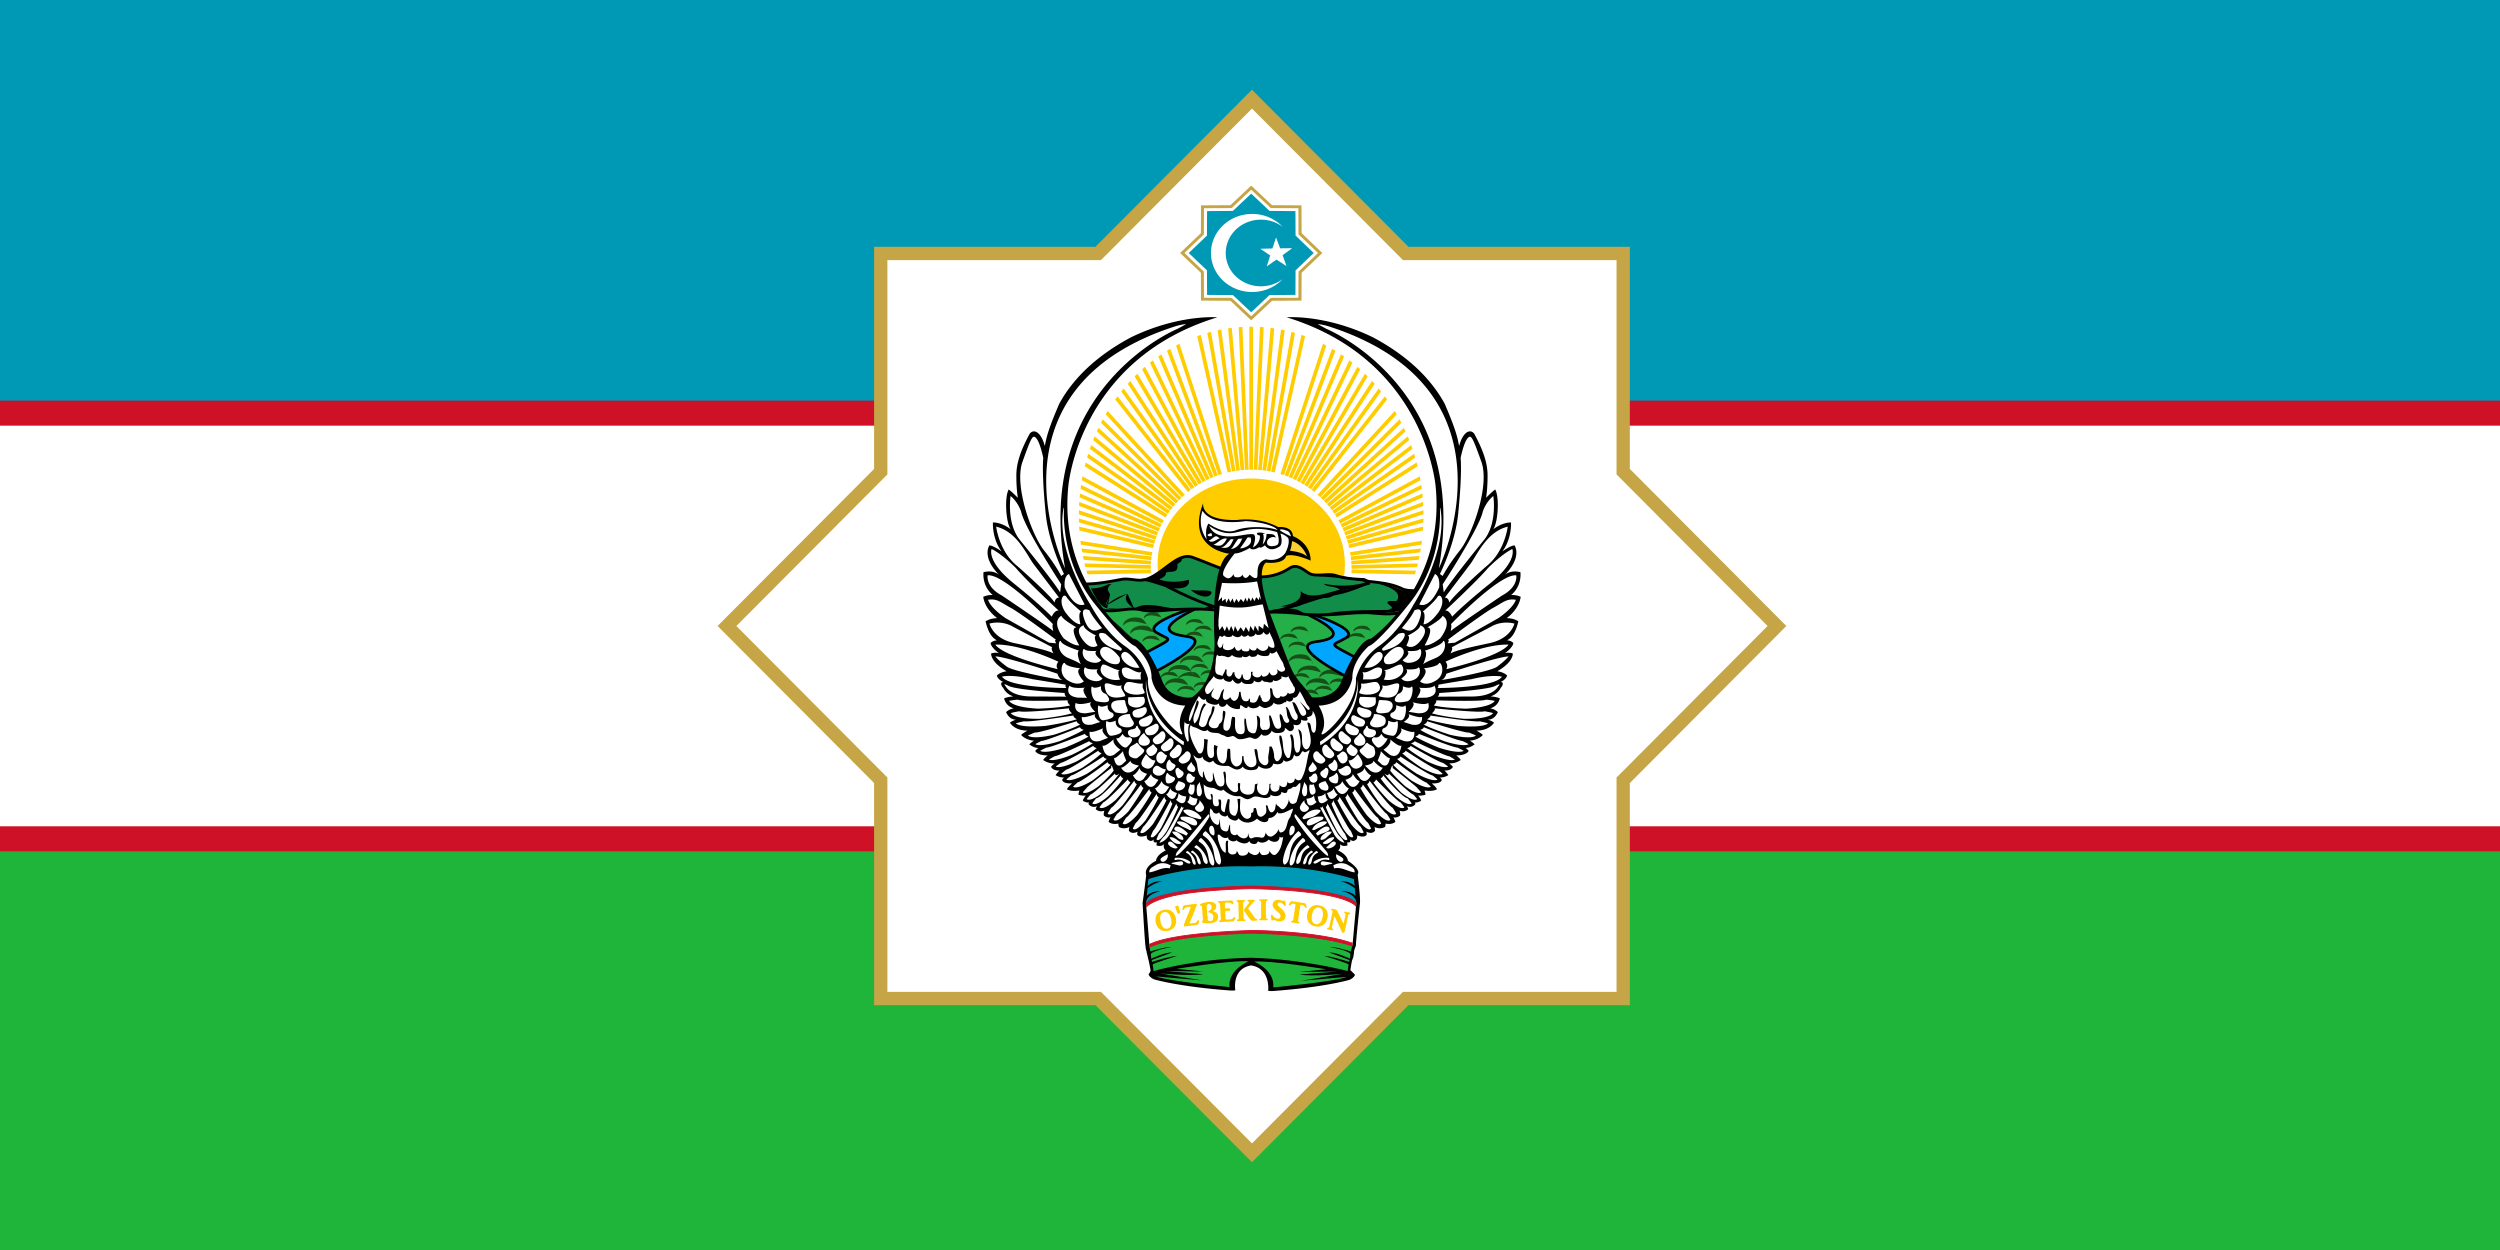
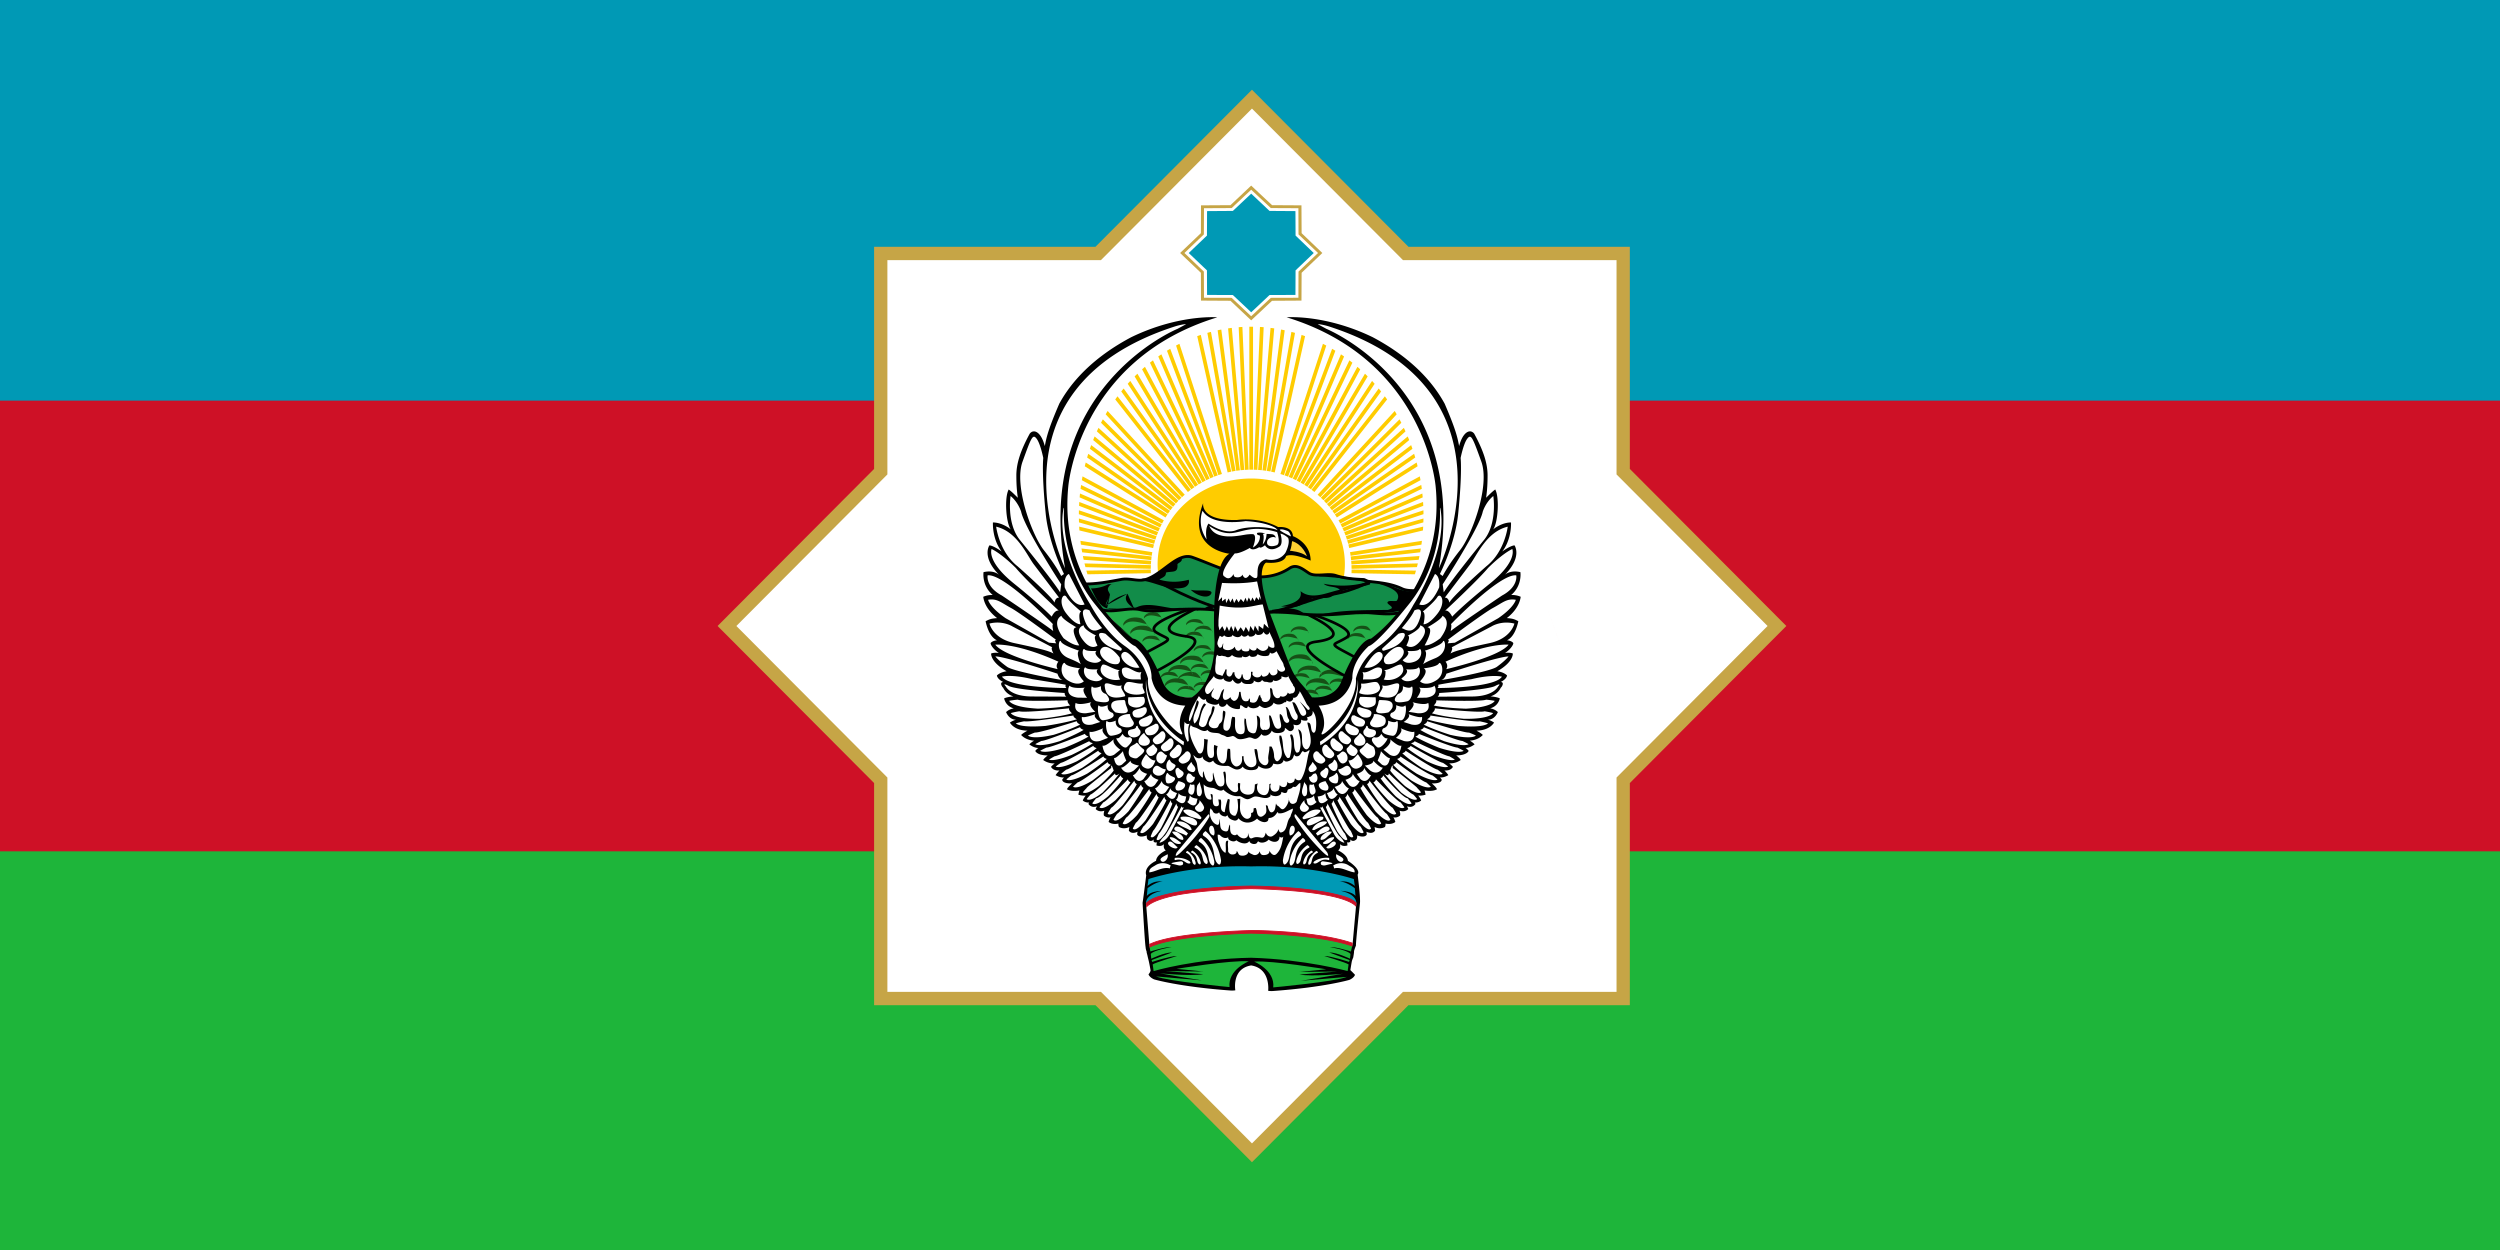
<svg xmlns="http://www.w3.org/2000/svg" width="500" height="250" viewBox="0 0 132.292 66.146">
  <rect x="0" y="0" width="132.292" height="66.146" fill="#333333" stroke="none" />
  <path style="fill:#1eb53a" d="M0 0h500v250H0z" transform="matrix(.265 0 0 .265 0 0)" />
  <path style="fill:#0099b5" d="M0 0h500v125H0z" transform="matrix(.265 0 0 .265 0 0)" />
  <path style="fill:#ce1126" d="M0 80h500v90H0z" transform="matrix(.265 0 0 .265 0 0)" />
-   <path style="fill:#fff" d="M0 85h500v80H0z" transform="matrix(.265 0 0 .265 0 0)" />
  <path style="fill:#c6a546;fill-opacity:1;fill-rule:evenodd;stroke-width:2.969;stroke-miterlimit:4;stroke-dasharray:none" d="m250 17.917 31.254 31.364h44.2v44.355L356.708 125l-31.254 31.364v44.355h-44.2L250 232.083l-31.254-31.364h-44.2v-44.355L143.292 125l31.254-31.364V49.281h44.2zm0 6.309-29.414 29.517h-41.594v41.74L149.58 125l29.413 29.517v41.74h41.594L250 225.774l29.414-29.517h41.594v-41.74L350.42 125l-29.413-29.517v-41.74h-41.594z" class="fil2" transform="matrix(.265 0 0 .265 0 0)" />
  <path style="fill:#fff;fill-rule:evenodd;stroke-width:3.044" d="M282.044 47.368c51.657 142.353 25.828 71.177 0 0zM250 21.681l-30.156 30.262h-42.645v42.795L147.042 125l30.157 30.262v42.795h42.645L250 228.319l30.156-30.262h42.645v-42.795L352.958 125 322.8 94.738V51.943h-42.645z" class="fil2" transform="matrix(.265 0 0 .265 0 0)" />
  <path style="fill:#fc0;stroke-width:.822" d="M249.842 65.239c.125 0 .248.004.372.005v28.548a17.55 17.55 0 0 0-.372-.004c-.123 0-.247.003-.37.004V65.244c.123-.001.247-.005.37-.005zm1.755.048c.248.014.494.032.74.051l-1.25 28.49a19.503 18.496 0 0 0-.74-.034zm2.115.19c.246.03.492.063.737.099l-2.49 28.323a20.758 20.758 0 0 0-.74-.063zm2.098.328c.243.047.486.096.727.15l-3.71 28.054a19.888 18.86 0 0 0-.734-.095zm2.065.47c.24.062.48.127.719.195l-4.904 27.687a19.73 18.71 0 0 0-.732-.128zm2.027.602c.236.079.47.16.704.244l-6.062 27.22c-.24-.057-.481-.11-.723-.16zm4.27 1.777c.223.112.447.227.667.344l-8.448 25.881c-.233-.08-.469-.156-.706-.228zm1.837.997c.217.127.431.257.645.388l-9.443 25.14a19.5 18.492 0 0 0-.694-.256zm1.763 1.104c.21.14.418.281.624.426l-10.379 24.337a18.988 18.007 0 0 0-.682-.288zm1.683 1.203c.2.154.4.309.599.467l-11.246 23.467a20.118 19.078 0 0 0-.67-.32zm1.598 1.29c.194.166.384.334.573.504L259.581 96.3a19.406 18.403 0 0 0-.655-.348zm1.51 1.377c.183.176.364.353.543.533l-12.771 21.58c-.21-.128-.422-.253-.637-.374zm1.417 1.444c.173.187.345.376.514.567L261.071 97.21a20.813 19.737 0 0 0-.621-.4Zm1.325 1.507c.164.196.325.395.484.595l-14.005 19.544a18.722 17.755 0 0 0-.604-.43zm1.229 1.565c.151.205.303.411.452.62l-14.512 18.487a20.503 19.444 0 0 0-.582-.453zm1.97 2.925c.133.22.265.44.394.662l-15.241 16.555a19.618 18.604 0 0 0-.546-.496zm.959 1.672c.123.227.244.455.363.684l-15.548 15.476a21.144 20.05 0 0 0-.525-.522zm.866 1.7c.112.232.22.465.328.7l-15.788 14.399a20.477 19.419 0 0 0-.498-.543zm.772 1.716c.102.238.2.478.296.718l-15.962 13.33a21.884 20.753 0 0 0-.476-.565zm.682 1.73c.09.242.175.486.26.73l-16.073 12.277a20.24 19.195 0 0 0-.452-.584zm.592 1.735c.077.247.152.494.225.743L266.475 102.6a21.897 20.765 0 0 0-.426-.601zm.505 1.738c.066.25.13.501.192.752l-16.124 10.224c-.13-.21-.262-.416-.398-.62zm.633 2.769c.05.254.094.508.14.764l-16.016 8.655a21.267 20.168 0 0 0-.354-.648zm.29 1.717c.039.256.073.514.107.772l-15.887 7.712a21.186 20.09 0 0 0-.325-.664zm.217 1.705c.027.257.051.514.074.773l-15.718 6.803a20.916 19.835 0 0 0-.296-.676zm.143 1.687c.017.256.033.514.044.771l-15.516 5.929a20.086 19.048 0 0 0-.265-.687zm.076 1.664c.007.256.009.515.009.773l-15.276 5.088a21.901 20.77 0 0 0-.236-.7zm.005 1.64c-.004.26-.011.517-.02.774l-15.008 4.284a21.925 20.792 0 0 0-.204-.71zm-.055 1.618a44.96 44.96 0 0 1-.048.768l-14.72 3.517c-.053-.24-.109-.48-.17-.716zm-.25 2.838a47.603 45.143 0 0 1-.1.761l-14.14 2.23c-.034-.245-.071-.488-.114-.729zm-.219 1.534c-.04.254-.084.506-.13.758l-13.79 1.563a22.063 20.923 0 0 0-.083-.733zm-.274 1.505c-.05.25-.103.501-.158.75l-13.424.935a22.214 21.065 0 0 0-.052-.737zm-.324 1.473c-.059.248-.12.496-.184.741l-13.05.34a27.56 27.56 0 0 0-.019-.736zm-.373 1.439c-.068.246-.14.49-.213.733l-12.66-.22c.009-.238.014-.476.014-.716v-.02zm-65.6.733a43.122 43.122 0 0 1-.214-.733l12.859-.224v.02c0 .24.005.478.014.717zm-.403-1.43a44.134 41.853 0 0 1-.185-.742l13.255.345a19.735 18.715 0 0 0-.02.736zm-.35-1.465a44.948 42.625 0 0 1-.158-.75l13.634.95c-.02.243-.04.488-.052.735zm-.302-1.497c-.045-.252-.09-.504-.13-.758l14.003 1.589c-.032.242-.06.488-.083.733zm-.248-1.53a47.323 44.877 0 0 1-.1-.762l14.353 2.262c-.042.242-.079.485-.113.729zm-.303-2.833a39.552 39.552 0 0 1-.048-.768l14.939 3.57c-.062.236-.119.475-.172.716zm-.084-1.61a45.8 43.434 0 0 1-.018-.774l15.231 4.347c-.071.235-.14.472-.203.71zm-.023-1.64c.001-.26.004-.519.01-.775l15.501 5.163c-.083.231-.161.464-.236.698zm.04-1.668c.013-.257.029-.515.045-.77l15.738 6.012c-.093.227-.183.456-.267.687zm.114-1.685c.022-.259.047-.516.074-.773l15.94 6.9c-.102.223-.2.448-.295.676zm.183-1.706c.033-.258.068-.515.107-.77l16.106 7.818c-.113.22-.22.44-.325.664zm.259-1.725c.044-.256.09-.51.139-.764l16.23 8.772a21.279 20.179 0 0 0-.354.648zm.58-2.782c.063-.25.126-.502.193-.752l16.33 10.356a23.312 22.107 0 0 0-.398.621zm.472-1.747c.072-.248.147-.496.225-.742L233.635 102a20.79 19.715 0 0 0-.426.601zm.557-1.747c.084-.244.17-.488.26-.73l16.265 12.422c-.155.192-.304.387-.452.584zm.647-1.743c.096-.24.194-.48.294-.718l16.144 13.484c-.162.185-.32.374-.477.565zm.74-1.734c.106-.234.216-.468.326-.7l15.96 14.556c-.17.178-.336.36-.499.544zm.83-1.715c.119-.23.24-.458.364-.684l15.71 15.637c-.178.171-.353.346-.525.522zm.929-1.696c.129-.221.26-.442.394-.66l15.393 16.72a20.87 20.87 0 0 0-.545.496zm1.91-2.965c.15-.209.301-.415.453-.62l14.642 18.654c-.196.148-.39.299-.582.454zm1.199-1.59c.159-.2.319-.4.483-.595l14.124 19.71c-.203.14-.404.282-.603.429zm1.293-1.535c.17-.19.341-.38.514-.567l13.532 20.74c-.21.13-.418.263-.622.4zm1.39-1.478c.178-.18.36-.358.543-.534l12.864 21.74c-.215.121-.427.246-.637.375L226.57 75.173Zm1.48-1.406c.188-.17.379-.338.571-.503l12.128 22.702c-.221.112-.439.228-.656.348zm1.57-1.328c.2-.157.4-.312.6-.466l11.316 23.615c-.225.102-.448.209-.67.32zm1.659-1.243c.207-.145.414-.286.623-.426L242.35 95.23c-.23.092-.457.188-.682.288zm1.741-1.142c.214-.132.429-.261.646-.388l9.492 25.272c-.233.082-.464.167-.694.256zm1.816-1.04c.221-.118.444-.232.667-.345L244 94.65c-.237.072-.473.148-.706.228zm4.234-1.878c.233-.083.467-.165.703-.244l6.081 27.304c-.242.05-.482.103-.722.16l-6.072-27.204Zm2.011-.65c.238-.07.479-.134.72-.197l4.915 27.755c-.244.038-.489.08-.73.128zm2.056-.517c.243-.052.485-.102.728-.149l3.718 28.108c-.246.028-.491.059-.734.096zm2.089-.378c.244-.036.49-.068.736-.099l2.493 28.359c-.248.017-.495.037-.74.063zm2.112-.238c.246-.02.492-.037.74-.051l1.249 28.508a19.566 18.555 0 0 0-.74.032zm2.507 64.457c10.319 0 18.698-7.673 18.698-17.12 0-9.461-8.38-17.122-18.698-17.122-10.332 0-18.698 7.661-18.698 17.122 0 9.448 8.366 17.121 18.698 17.121" transform="matrix(.265 0 0 .265 0 0)" />
  <path style="fill:#24af49;fill-opacity:1;stroke-width:.822" d="M220.235 121.593c1.617-.07-.939-1.34 0 0 1.69 2.322 7.017 7.158 8.707 9.314 1.212 1.52 1.212 3.579 1.876 5.195 1.213 3.497 6.353 3.22 9.92 3.316 8.75.221 17.31 3.22 25.541.36v-.36c3.003-1.699 3.465-5.015 4.779-7.71 1.963-3.84 5.89-6.26 8.605-9.673-5.704-.262-11.42-.538-17.225 0-2.8.277-5.703.36-8.606-.082-6.93-1.258-13.57-1.88-20.4-1.258-4.39.456-8.793.718-13.197.898" transform="matrix(.265 0 0 .265 0 0)" />
  <path style="fill:#165016;stroke-width:.822" d="M228.149 127.876c.417-.99 1.88-1.09 2.716-.792.313.197.836.694.836 1.288.104-.298-.105-.496-.315-.496-1.148-.296-2.508-.693-3.237.298m.28-4.957c.417-.99 1.88-1.089 2.717-.791.313.197.836.692.836 1.287.103-.298-.105-.496-.313-.496-1.15-.296-2.51-.692-3.24.298m9.966 6.225c.42-.99 1.88-1.09 2.717-.792.313.198.835.694.835 1.288.104-.298-.104-.496-.312-.496-1.15-.296-2.508-.693-3.24.296m.142-4.157c.416-.99 1.88-1.09 2.716-.79.312.197.835.691.835 1.286.104-.298-.104-.496-.314-.496-1.15-.296-2.508-.692-3.237.298m-1.685-1.629c.417-.99 1.88-1.09 2.716-.791.313.198.836.692.836 1.287.104-.298-.105-.496-.315-.496-1.148-.297-2.508-.692-3.237.298m-1.684 13.047c.416-.99 1.88-1.09 2.716-.792.312.197.835.693.835 1.289.104-.297-.104-.497-.314-.497-1.15-.296-2.508-.693-3.237.298m-3.37-3.092c.417-.992 1.88-1.09 2.717-.792.312.196.835.692.835 1.286.104-.297-.104-.494-.314-.494-1.148-.299-2.508-.694-3.237.296m6.035-1.894c.418-.992 1.88-1.09 2.716-.792.314.197.835.693.835 1.286.105-.296-.104-.494-.312-.494-1.149-.298-2.508-.694-3.24.297m24.706 4.062c.42-.99 1.88-1.09 2.717-.791.313.197.835.692.835 1.287.104-.299-.104-.496-.312-.496-1.15-.296-2.509-.692-3.24.298m-5.192-9.084c.416-.99 1.88-1.09 2.715-.79.313.197.836.691.836 1.286.104-.299-.104-.496-.314-.496-1.15-.296-2.508-.692-3.237.298m-1.685-1.896c.417-.99 1.88-1.088 2.716-.79.313.197.836.692.836 1.287.103-.299-.105-.496-.315-.496-1.148-.296-2.508-.692-3.237.298m2.105-1.762c.418-.99 1.88-1.091 2.716-.792.314.197.835.693.835 1.288.104-.298-.104-.496-.312-.496-1.15-.297-2.508-.693-3.24.296m11.372 1.035c.416-.99 1.88-1.09 2.715-.792.313.197.836.693.836 1.288.104-.298-.104-.496-.314-.496-1.148-.296-2.508-.694-3.237.297m1.122-1.762c.417-.99 1.881-1.09 2.716-.79.313.197.836.691.836 1.286.104-.298-.104-.496-.314-.496-1.15-.296-2.508-.692-3.237.298m-12.964 5.732c.56-1.33 2.526-1.464 3.649-1.064.422.266 1.123.93 1.123 1.73.142-.4-.14-.665-.42-.665-1.544-.4-3.37-.933-4.352.399m1.826 1.863c.56-1.331 2.526-1.464 3.649-1.065.42.267 1.123.932 1.123 1.732.14-.4-.141-.667-.422-.667-1.543-.398-3.37-.931-4.35.4m-26.532 2.13c.562-1.331 2.527-1.465 3.65-1.065.422.267 1.122.931 1.122 1.73.142-.398-.14-.665-.42-.665-1.544-.4-3.368-.933-4.352.399m2.531-1.429c.562-1.331 2.528-1.763 3.65-1.365.421.267 1.123.933 1.123 1.732.14-.4-.14-.667-.422-.667-1.543-.398-3.368-.93-4.35.4m-1.83-1.733c.563-1.33 2.528-1.464 3.65-1.064.42.266 1.123.93 1.123 1.73.14-.4-.141-.665-.422-.665-1.543-.4-3.368-.933-4.35.399m2.385-2.263c.562-1.33 2.527-1.464 3.65-1.064.422.265 1.123.93 1.123 1.729.14-.399-.14-.664-.42-.664-1.545-.4-3.37-.933-4.353.397m-9.965-6.389c.56-1.331 2.527-1.464 3.65-1.065.42.266 1.122.933 1.122 1.731.14-.4-.141-.666-.422-.666-1.543-.399-3.368-.931-4.35.4m-1.404-2.03c.562-1.33 2.527-1.464 3.65-1.064.42.266 1.122.93 1.122 1.73.14-.4-.14-.665-.422-.665-1.542-.4-3.368-.933-4.35.398m12.399 2.12c.419-.986 1.877-1.082 2.714-.795.318.206.838.698.838 1.3.101-.3-.101-.506-.318-.506-1.14-.288-2.497-.684-3.234.301v-.3m3.378 3.929c.42-.986 1.878-1.082 2.715-.794.318.205.837.699.837 1.287.102-.288-.1-.493-.317-.493-1.14-.301-2.497-.698-3.235.301v-.301m-.288 3.724c.418-.985 1.891-1.081 2.728-.794.304.205.838.698.838 1.3.101-.3-.115-.506-.317-.506-1.156-.288-2.513-.685-3.248.301v-.3m-1.401 2.368c.419-.986 1.89-1.096 2.713-.794.319.206.838.699.838 1.287.116-.301-.101-.493-.303-.493-1.155-.301-2.512-.698-3.249.301v-.301m27.13-.67c.419-.987 1.876-1.083 2.714-.795.318.205.837.698.837 1.3.102-.3-.1-.506-.317-.506-1.14-.288-2.497-.685-3.234.301v-.3m-5.704 2.232c.42-1 1.878-1.097 2.715-.795.318.192.838.684.838 1.287.1-.301-.102-.493-.318-.493-1.14-.301-2.497-.699-3.235.288v-.288m-1.776-3.286c.42-1 1.878-1.096 2.716-.794.317.192.837.684.837 1.287.1-.301-.102-.493-.318-.493-1.14-.301-2.497-.699-3.235.288v-.288m2.759 1.328c.562-1.328 2.527-1.464 3.653-1.068.418.274 1.125.931 1.125 1.74.13-.398-.143-.672-.432-.672-1.545-.397-3.364-.931-4.346.397v-.397m2.67-1.725c.564-1.328 2.527-1.465 3.639-1.068.434.26 1.126.931 1.126 1.725.145-.397-.13-.657-.418-.657-1.545-.397-3.365-.932-4.346.397v-.397" transform="matrix(.265 0 0 .265 0 0)" />
  <path style="fill:#128c49;fill-opacity:1;stroke:#000;stroke-width:.571" d="M216.683 116.613c2.426 0 4.678-.439 7.118-.89.795-.178 1.603-.082 2.397.013.866.11 1.719.22 2.556-.013 3.465-1.068 6.367-5.505 9.356-4.437 5.992 2.137 13.195 6.299 19.463 2.137 1.415-.89 2.714.356 3.84 1.053.707.439 1.747.37 2.816.316.894-.055 1.79-.11 2.526.136 1.863.617 3.74.713 5.602.795.289.096.563.274.852.356 2.34.274 4.49.438 6.641 1.424.838.438 1.878.438 2.801.438v.356a19.53 19.53 0 0 0-.548.534c-.852 1.328-.938 3.19-2.354 3.464-1.747.438-3.523.301-5.327.15-1.358-.11-2.743-.232-4.115-.068-3.552.356-7.205.63-10.771.178-2.671-.356-5.313-.342-7.956-.315-2.642.027-5.284.055-7.94-.3-2.528-.357-4.968-.357-7.494-.275-2.8 0-5.703.712-8.418.096-1.14-.274-2.41-.123-3.682.027-1.559.192-3.132.384-4.46-.205-1.69-.794-2.34-4.97-2.903-4.97" transform="matrix(.265 0 0 .265 0 0)" />
-   <path style="fill:#00a6ff;fill-opacity:1;stroke-width:.822" d="M262.688 122.898c2.48.848 8.361 3.075 6.117 4.45-2.801 1.739-3.927.807 1.964 3.997l-1.964 3.725s-12.07-6.121-6.035-6.915c5.735-.768 3.74-2.722-1.168-5.205zm-25.565-1.102c-2.416.82-8.48 3.09-6.218 4.483 2.816 1.74 3.927.808-1.963 3.998l1.963 3.725s12.07-6.121 6.035-6.915c-5.682-.76-3.775-2.686 1.035-5.137z" transform="matrix(.265 0 0 .265 0 0)" />
  <path style="fill-rule:evenodd;stroke-width:.822" d="M222.196 123.828c.488.532.993 1.049 1.515 1.55m0 0c1.484 1.426 2.515 2.146 2.515 2.146m0 0c.953.093 1.935 1.099 2.818 2.388 1.423-.763 2.401-1.285 3.03-1.648.346-.192.577-.342.707-.452l.115-.123.004-.007c-.052-.06-.295-.206-.638-.363-.39-.192-.91-.439-1.516-.808-.39-.233-.62-.562-.62-.918.028-.63.592-1.109 1.313-1.602 1.47-.95 3.848-1.847 5.296-2.346.297-.008.592-.013.889-.018-1.248.408-4.803 1.636-6.41 2.856 1.607-1.22 5.162-2.447 6.41-2.856.32-.004.64-.008.96-.008h.047c.209 0 .415 0 .624.004l-.221.108-.14.07c.144.006.286.008.43.015a1.15 1.15 0 0 0-.134.106l-.367-.087c-1.522.742-2.807 1.445-3.702 2.073-.939.657-1.415 1.26-1.386 1.588 0 .22.143.452.664.699.504.238 1.319.45 2.47.6.04.008.076.01.114.016.129.019.25.04.365.064.441.09.787.21 1.05.373.333.206.52.52.52.863-.029.657-.563 1.273-1.3 1.944-1.892 1.69-5.323 3.53-6.31 4.04.505 1.126.81 1.944.81 1.944.629 1.661 1.864 2.478 3.045 2.873-1.375-.243-2.613-.692-3.459-1.538.846.846 2.084 1.295 3.46 1.54a7.312 7.312 0 0 0 2.277.355c.36 0 .581-.026.582-.026.028-.019.053-.038.08-.058.94-.659 1.679-1.482 2.264-2.384l.371-.617c.318-.576.58-1.17.796-1.77.076-.208.146-.416.211-.623.33-1.058.523-2.104.637-3.024.026-.217.048-.435.069-.652.133-1.475.062-2.497.062-2.497s-.165-2.622-.067-5.824c.087-2.808.374-6.06 1.152-8.386.453-1.347 1.067-2.382 1.905-2.837 0 0-8.794-.89-5.242-10.118 0 0-.713 3.388 6.209 3.388.173 0 .35-.001.534-.005 0 0 .695-.115 1.779-.115 1.616 0 4.1.255 6.451 1.524 0 0 .157-.017.397-.017.783 0 2.46.19 2.548 1.825 0 0 3.509 1.26 3.537 4.889 0 0-2.413-1.085-4.008-1.085-.352 0-.663.05-.9.18 0 0-.145 1.356-3.071 1.356-.282 0-.591-.014-.929-.041 0 0-.898.427-.857 2.84.028 1.479.408 3.705 1.566 7.033.182.525.382 1.074.605 1.656 3.02 7.921 3.606 9.644 4.401 10.908.073.117.148.231.229.346.177.255.373.512.611.822.422.557.982 1.14 1.544 1.84.134.167.269.339.4.52l.67.926s.22.026.581.026c1.237 0 4.113-.312 5.248-3.074.021-.05.043-.103.061-.155 0 0 .064-.172.183-.468.04-.099.085-.211.137-.334l.025-.061c.04.06.062.128.068.198a.57.57 0 0 1-.037.252v.001a.584.584 0 0 0 .038-.253.436.436 0 0 0-.068-.198c.012-.032.026-.064.04-.096l-.152-.08a49.437 49.437 0 0 1-3.31-1.92c-.981-.616-1.948-1.3-2.7-1.957-.736-.671-1.27-1.288-1.284-1.944-.014-.343.173-.658.505-.863.332-.22.793-.356 1.415-.438 1.213-.15 2.065-.37 2.585-.616.534-.261.678-.48.678-.699.014-.328-.462-.931-1.4-1.588-.939-.658-2.296-1.396-3.913-2.19l-.287-.14.052.003-.477-.226c-1.966-.4-3.93.133-6.037-.267l.141-.4c2.09-.13 4.733-.787 6.42.897.607.057 1.214.095 1.822.114.293.01.585.017.878.02l.062.023c4.411-1.035 9.352-.963 13.893-1.018.235-.065.463-.154.678-.263.562-.399-1.122-.931-.702-1.331.28-.4 1.544 0 1.825-.266 1.123-1.865-1.825-2.795-3.51-3.328 2.106-.266 3.791 1.464 5.896 1.464l.842-.133c.162.003.323.003.48.003-.158 0-.318 0-.48-.004.3-.506.597-1.035.882-1.582 2.536-4.852 4.404-11.258 3.627-19.171 0 0-1.965-25.303-29.759-33.82 0 0 .368-.032 1.042-.032 1.414 0 4.173.139 7.723.986a41.42 41.42 0 0 1 8.488 3.05l-.001.003c9.178 4.884 12.805 10.534 14.299 13.234 2.306 5.339 2.585 6.874 2.892 8.472.765-2.89 2.218-3.49 3.012-2.48 1.911 3.52 2.673 6.021 2.671 8.351-.001 2.35-.184 3.634-.292 4.454.611-.619 1.257-1.258 1.82-1.657.892 1.598.542 6.711-.416 7.966 0 0 1.615-1.368 3.567-1.385.055 1.724-.408 4.091-1.751 5.804 0 0 1.584-1.163 2.45-1.228 0 0 1.64 2.286-1.975 5.933 0 0 1.005-1.088 3.15-.585 0 0 .408 2.653-1.834 4.564a4.33 4.33 0 0 1 1.887.352s-.096 2.207-2.764 4.26c1.037.08 1.456.17 2.296.624 0 0-.529 3.048-2.269 3.806 0 0 .871.069 1.238.516.172.21-.495 1.315-1.62 2.017 0 0 .907-.156 1.55.107 0 0 .19 1.671-3.09 3.54 0 0 1.271.159 1.939.848 0 0-.03.697-1.281 1.31 0 0 .701-.06.318.757 0 0-.118.249-.296.387 0 0-.49 1.245-2.04 1.72 0 0 1.244.092 1.854.401 0 0-.252 1.554-1.932 1.988 0 0 .89.111 1.54.747 0 0-.538 1.513-1.997 1.524 0 0 .555.1 1.235.572 0 0-.769 1.564-3.507 1.618 0 0 .931.477 1.267.86-.36.383-1.147 1.025-2.601 1.14 0 0 .487.23.962.731 0 0-.905.743-1.828.711 0 0 .282.147.642.591 0 0-.281.895-2.491.915 0 0 .7.503.908.905a3.593 3.593 0 0 1-2.3.673s.55.44.74.697c0 0-.352.828-1.692.725 0 0 .495.478.776.931 0 0-.852.549-1.682.454 0 0 .221.227.365.439 0 0 .099.826-1.983.759 0 0 .862.717 1.03 1.158 0 0-.704.538-2.483.253 0 0 .125.355.205.838-.511.171-1.085.224-1.472.173 0 0 .485.61.591.989 0 0-.465.462-1.266.4l.14.279s-.522.916-1.704.472c0 0 .188.352.26.546 0 0-.59.745-1.738.336 0 0 .226.627.08.995 0 0-.57.515-1.323.326 0 0 .218.303.399.922 0 0-.682.635-1.967.328 0 0 .046.358-.099.674 0 0-.838.587-2.088.013 0 0 .065.297.11.711 0 0-.432.863-1.749.224 0 0 .095.304.09.548 0 0-.252.812-1.942.19 0 0 .088.384-.09.742 0 0-.662.787-1.296.046 0 0 .07.243.055.402 0 0-.186.365-.668.18 0 0 .041.164.088.63 0 0-.951.378-1.515-.27 0 0 .278.797-.35 1.273 0 0 1.854.833 1.945 2.08 0 0 2.674 1.639 1.944 2.76 0 0 .623 4.802.453 5.787 0 0-.845 7.805-.79 8.38 0 0-.23.519-.385 1.101.029.204-.07.758-.16 1.284 0 0-.221.454-.305.895 0 0-.183 1.056-.266 1.617 0 0 .555.521.925.94 0 0-.133.554-1.101 1.004 0 0-4.922 1.471-15.304 2.231a4.24 4.24 0 0 1-.931-.045s.549-4.435-3.392-5.066c-3.941.63-3.163 4.97-3.163 4.97a4.24 4.24 0 0 1-.932.044c-10.382-.76-15.304-2.23-15.304-2.23-.968-.45-1.1-1.005-1.1-1.005.37-.419.407-.774.407-.774-.083-.56-.266-1.444-.266-1.444-.084-.44-.298-1.257-.298-1.257-.09-.525-.247-.85-.218-1.055-.214-.568-.204-.895-.204-.895-.15-.616-.608-8.85-.608-8.85.153-.927.725-5.495.725-5.495-.54-1.8 1.964-2.894 1.964-2.894.091-1.247 1.946-2.08 1.946-2.08-.629-.476-.351-1.273-.351-1.273-.564.648-1.515.27-1.515.27.047-.465.088-.63.088-.63-.482.185-.668-.18-.668-.18-.016-.159.055-.402.055-.402-.634.741-1.296-.046-1.296-.046-.178-.358-.09-.742-.09-.742-1.69.622-1.942-.19-1.942-.19-.005-.244.09-.548.09-.548-1.318.64-1.75-.224-1.75-.224.046-.413.111-.71.111-.71-1.25.573-2.088-.014-2.088-.014-.146-.316-.1-.674-.1-.674-1.284.307-1.966-.328-1.966-.328.18-.619.398-.922.398-.922-.752.19-1.323-.326-1.323-.326-.145-.368.08-.995.08-.995-1.147.409-1.737-.336-1.737-.336.071-.194.26-.545.26-.545-1.183.443-1.704-.473-1.704-.473l.14-.278c-.801.062-1.267-.4-1.267-.4.107-.38.592-.99.592-.99-.388.051-.96 0-1.472-.173.08-.483.205-.838.205-.838-1.78.286-2.483-.252-2.483-.252.167-.441 1.03-1.159 1.03-1.159-2.082.067-1.983-.759-1.983-.759.144-.212.365-.44.365-.44-.83.096-1.682-.453-1.682-.453.28-.453.776-.93.776-.93-1.34.102-1.693-.726-1.693-.726.192-.258.74-.696.74-.696a3.593 3.593 0 0 1-2.3-.674c.208-.402.909-.905.909-.905-2.21-.02-2.492-.915-2.492-.915.36-.444.643-.59.643-.59-.923.031-1.829-.711-1.829-.711.475-.502.963-.732.963-.732-1.454-.115-2.242-.757-2.6-1.14.335-.383 1.265-.86 1.265-.86-2.738-.054-3.506-1.618-3.506-1.618.68-.471 1.235-.572 1.235-.572-1.459-.011-1.998-1.523-1.998-1.523.65-.637 1.54-.748 1.54-.748-1.68-.434-1.932-1.987-1.932-1.987.61-.31 1.854-.402 1.854-.402-1.549-.474-2.04-1.72-2.04-1.72-.177-.138-.295-.387-.295-.387-.383-.817.318-.756.318-.756-1.25-.614-1.281-1.31-1.281-1.31.667-.69 1.94-.848 1.94-.848-3.282-1.87-3.091-3.54-3.091-3.54.643-.264 1.55-.108 1.55-.108-1.125-.701-1.793-1.807-1.62-2.017.367-.447 1.237-.516 1.237-.516-1.74-.758-2.269-3.805-2.269-3.805.84-.455 1.26-.545 2.296-.625-2.668-2.052-2.764-4.26-2.764-4.26a4.329 4.329 0 0 1 1.887-.351c-2.242-1.912-1.833-4.564-1.833-4.564 2.145-.504 3.15.584 3.15.584-3.616-3.646-1.975-5.932-1.975-5.932.865.064 2.45 1.227 2.45 1.227-1.343-1.712-1.806-4.08-1.752-5.803 1.953.016 3.568 1.384 3.568 1.384-.958-1.254-1.308-6.368-.416-7.965.562.398 1.208 1.037 1.82 1.657-.108-.821-.291-2.104-.292-4.455-.001-2.33.76-4.83 2.671-8.35.793-1.011 2.247-.41 3.012 2.48.306-1.6.586-3.134 2.892-8.473 1.493-2.7 5.12-8.35 14.299-13.234l-.001-.003a41.42 41.42 0 0 1 8.488-3.05c3.55-.847 6.309-.985 7.722-.985.674 0 1.042.032 1.042.032-27.794 8.514-29.759 33.818-29.759 33.818-.778 7.928 1.095 14.342 3.64 19.197l.12.228a35.507 35.507 0 0 0 5.119 7.22m17.128-2.009c.37.014.73.001.987-.16.034-.032.072-.06.107-.09-.402-.004-.796.05-1.094.25zm1.094-.25c1.029.01 2.104.382 1.717-.442-.264-.376-1.146-.043-1.717.442zm-4.459-10.059c-2.246.799-4.07 2.397-5.896 3.86-.7.532-1.824-.266-2.526.532 2.948.135 5.615 2.13 8.703 1.465.703-.133 1.404-.798 1.123-1.598-1.966.533-3.93.533-5.754 0-.281-.133.842-.4 1.122-.932l.14-.532c1.403-.266 2.388.134 2.246-1.598 0-.265 1.122-.532.842-1.197zm29.147 3.354c-.663 0-1.344.032-2.054.108l.561.132c9.82.641 10.344 1.797 9.124 1.198-2.808.799-5.615.799-8.423.267.842.798 2.388.398 3.23 1.197-2.527.532-5.615 2.13-7.861.266.562 2.13-2.246 2.662-3.93 3.062 1.403 0 2.947.4 4.21-.4.562-.266 1.263-.798 1.825-1.064 1.403-.666 3.088.266 4.352-.666 2.385-1.597 4.912-1.464 7.439-2.263v-.532c-3.08-.65-5.602-1.298-8.473-1.305zm-44.026 6.629c1.51.52 3.556.153 5.354.137m0 0a2.979 2.979 0 0 0-.16.13m0 0c3.37-.133 6.597.266 9.965-.133-2.995.128-7.31-1.871-9.743-.048m0 0c-.98-.788-2.308-1.71-1.345-3.015m0 0c-1.825.533-2.948 1.2-4.352 2.397m0 0c0-.799.703-1.465.842-2.13m0 0c0-.532-.7-.93-.28-1.597.114-.216.32-.512.692-.55-.163-.017-.32-.037-.464-.041h-.001a.818.818 0 0 0-.367.058c-.984.533-2.246.8-3.369.8.843 1.596 1.544 3.46 3.228 3.992m.972-4.81c.096.01.194.018.292.018a.853.853 0 0 0-.292-.018zm15.733 1.083c.982 1.065 3.369 1.998 4.07.799.561-1.065-2.666-.4-4.07-.8zm41.611 4.196c-.132.166-.264.328-.395.487-2.78 3.367-5.23 5.077-5.23 5.077-1.167.114-2.38 1.595-3.402 3.293-1.844-.99-2.905-1.544-3.354-1.87a1.059 1.059 0 0 1-.206-.202l.046-.045c.087-.054.232-.15.434-.246.404-.192.981-.465 1.674-.876.39-.247.621-.561.621-.917-.029-.63-.591-1.11-1.314-1.602-.75-.48-1.717-.944-2.685-1.355a40.88 40.88 0 0 0-2.316-.887c4.433-.33 9.37.096 13.942-.522.76-.035 1.494-.13 2.186-.336zm-42.264.126c-.92.488-1.712.958-2.344 1.398-.968.698-1.603 1.314-1.616 2.013 0 .506.374.904.98 1.178.607.287 1.503.506 2.759.67.577.082.953.206 1.17.343.216.15.26.26.273.424 0 .246-.216.657-.65 1.096-.418.451-1.01.944-1.688 1.424-1.344.971-2.96 1.903-4.043 2.504-.372.199-.679.36-.889.47-.47-1.01-1.07-2.19-1.739-3.24 2.143-1.163 3.298-1.737 3.811-2.158.174-.15.304-.301.318-.534 0-.22-.144-.356-.274-.452-.144-.11-.318-.192-.52-.301-.418-.206-.967-.466-1.617-.863-.304-.192-.375-.342-.375-.465-.015-.179.188-.493.607-.822.418-.328 1.01-.684 1.66-1.013 1.328-.658 2.945-1.246 4.013-1.616zm25.42 1.051c.396.133.885.304 1.415.498 1.33.506 2.947 1.19 3.986 1.862.707.437 1.097.918 1.068 1.164 0 .123-.071.274-.375.465-.981.602-1.718.863-2.137 1.15-.13.11-.275.247-.275.466.015.232.16.383.333.534.173.15.433.315.765.506.608.35 1.506.824 2.764 1.5a34.84 34.84 0 0 0-1.633 3.305 58.347 58.347 0 0 1-1.954-1.094c-1.357-.78-2.974-1.82-4.028-2.752-.707-.63-1.141-1.232-1.127-1.56.016-.165.059-.275.275-.425.216-.137.606-.274 1.183-.343 1.242-.164 2.137-.384 2.744-.671.607-.287.982-.684.982-1.177-.014-.699-.65-1.315-1.617-2.012-.637-.454-1.439-.924-2.37-1.416zm6.448 4.07c-.061.05-.127.097-.196.138-.339.21-.653.383-.934.527-.56.288-.985.468-1.198.637.213-.168.637-.349 1.198-.637.28-.144.595-.316.934-.527.075-.045.14-.091.196-.138zm-36.367 1.04c-.356.229-.892.523-1.642.926-.5.268-1.095.586-1.795.964.7-.379 1.295-.695 1.795-.964.75-.403 1.286-.697 1.642-.926zm-3.836 1.795-.231.124zm14.06.837c.157.04.312.082.464.122-.152-.04-.307-.083-.464-.122zm28.286.355-2.209 4.203zm-.74.214-1.717 3.257zM269 136.521c.05.13.08.265.08.408v.001c0-.144-.03-.28-.08-.41z" transform="matrix(.265 0 0 .265 0 0)" />
  <path d="m249.847 38.672 3.658 3.446 5.176.037.025 4.887 3.63 3.482-3.63 3.466-.025 4.903-5.176.022-3.658 3.444-3.661-3.444-5.153-.022-.023-4.903-3.637-3.466 3.637-3.482.023-4.887 5.153-.037z" style="fill:#0099b5;fill-rule:evenodd;stroke-width:.822" transform="matrix(.265 0 0 .265 0 0)" />
  <path d="m249.842 37.062-4.137 3.907-5.884.037-.019 5.552-4.151 3.962 4.15 3.952.019 5.553 5.884.037 4.14 3.907 4.167-3.907 5.875-.037.029-5.553 4.138-3.952-4.138-3.962-.031-5.553-5.873-.036zm0 .818 3.926 3.668 5.506.027.02 5.23 3.897 3.715-3.897 3.714-.02 5.222-5.506.017-3.926 3.677-3.896-3.677-5.525-.017-.03-5.222-3.877-3.714 3.878-3.714.029-5.23 5.525-.028z" style="fill:#c6a546;fill-opacity:1;fill-rule:evenodd;stroke-width:.822" transform="matrix(.265 0 0 .265 0 0)" />
-   <path d="M250.042 42.72c-4.539 0-8.227 3.498-8.227 7.801 0 4.305 3.689 7.79 8.227 7.79a8.178 7.756 0 0 0 6.084-2.571 6.966 6.606 0 0 1-4.338 1.43c-3.877 0-7.024-2.972-7.024-6.649a7.027 6.663 0 0 1 7.024-6.66c1.642 0 3.143.535 4.338 1.43a8.178 7.756 0 0 0-6.084-2.572zm6.851 10.413-1.995-1.295-1.94 1.366.681-2.198-1.97-1.329 2.417-.064.723-2.187.812 2.16 2.416-.025-1.915 1.4z" style="fill:#fff;stroke-width:.822" transform="matrix(.265 0 0 .265 0 0)" />
  <path d="M257.964 108.348s-.07 1.032-.387 1.63c0 0 2.281.166 3.404 1.099 0 0-.736-2.297-2.947-3.028" style="fill:#ffd033;stroke-width:.822" transform="matrix(.265 0 0 .265 0 0)" />
-   <path d="M241.716 106.452c-.21.2-.807.231-.49.532.174.166.49.066.77.066-.035-.2.107-.5-.14-.533m1.72.965c-.562.167-1.615 1.198-2.211.4.596 0 .948-.832 1.545-.799.139 0 .49.333.666.399m1.403.1c-.245.533-.736 1.231-1.297 1.365-.352.067-1.018 0-1.369-.233.666-.132 1.088-.732 1.649-.998.21-.1.807-.333 1.017-.134m1.369.1c-.593.913-.554 1.995-2.527 1.663.772-.132 1.3-.997 1.861-1.597.14-.166.42-.032.666-.065m1.72-.233c-.35 1.031-1.053 2.063-2.282 2.196.531-.448.786-1.22 1.404-1.963.176-.233.632.033.877-.233m1.755-.067c-.28-.067-.666-.168-.771.033-.491.854-1.088 1.564-1.44 2.097 1.017-.034 2.596-.732 2.14-2.031" style="fill:#fff;fill-opacity:1;stroke-width:.822" transform="matrix(.265 0 0 .265 0 0)" />
  <path d="M251.021 116.104c-2.313.4-4.687.431-7.001.296l-.768 3.647.768-.795v.826l.703-.53.12.875.517-.93.31.795.457-.795.31.93.473-.826.414.69.452-.69.54.64.408-.88.293.826.349-.875.413.77.31-.77.414.739.35-.795.538.586.103-.685.349.685zm-7.46 4.82c4.906.973 6.926-.118 8.59-.227l1.179 4.746-.932-.888-.169 1.029-.882-.64-.053 1.157-.706-1.18-.285 1.066-.62-1.005-.273 1.243-.643-1.045-.418.937-.603-.869-.572.88-.572-1.12-.263 1.105-.5-1.12-.41 1.043-.445-.987-.413 1.002-.492-1.014-.577.81-.192-.89.008-1.123zm.014 45.795c.38.47 1.075.856 1.685.466-.047.26.079.454.29.586.389.241.977.39 1.325.013.639.542 2.094 1.032 2.596.133.098.552 1.013.79 1.437.487.108-.076.197-.279.318-.42.593.544 1.666.214 2.106-.333.793.646 2.173.717 2.176-.598.21.264.73.277.771-.134-.25 1.29-.388 2.65-1.386 3.611-.57.55-1.143-.133-1.42-.682.122.773-.764.952-1.33.886-.39-.045-.497-.405-.636-.753-.092.618-.806.93-1.306.68-.33-.164-.963-.342-.869-.813.006.832-.882 1.148-1.61.976-.495-.115-.43-.624-.778-.91.063.6-.531.753-.978.706-.405-.042-.757-.464-.738-.698.052-.66-.13-1.218.032-2.005-.879-.312-.276 1.583-.562 2.396-.847-.467-1.021-1.313-1.297-2.051-.185-.491-.253-1.02-.246-1.61m-.984-4.725c.113.56.9.724 1.265.267.164.538.776.864 1.331.84l.353-.24c.159.636.737.895 1.337 1.049.349.088.712-.122.838-.452 1.048 1.198 2.65 1.08 3.721.067.41.476 1.468 1.006 2.087.512.213-.168.151-.638.297-.635.82.015 1.397-.621 1.686-1.208-.047.133.264.097.141.266 1.1.172 1.954-.555 2.947-.931.01.526-.329.938-.443 1.46-.056.258-.261.447-.379.68-.472.933-.384 2.444-1.58 2.634-.228.036-.452-.37-.474-.715-.153.664-.597 1.06-1.158 1.416-.532.336-1.221-.058-1.369-.683-.172.472-.274 1.12-.905 1.017-.726-.12-1.115-.203-1.805.094-.64.275-.668-.547-.87-1.046.042.303.042.643-.171.837-.656.6-1.558.029-2.005-.57-.388.42-1.051.082-1.22-.284-.237-.501-.129-1.092-.184-1.646-.409.404-.082 1.491-.904 1.357-1.411-.23-.899-1.542-1.2-2.488-.033.433.03 1.31-.465 1.172-1.17-.325-1.756-2.16-1.314-3.286l.163.183m4.914 1.065v.067c.577-.963.419-2.125.28-3.195.192.008.382.016.562-.066.066 1.234-.366 2.62.592 3.634.409.432.967.587 1.412.132.218-.224.207-.583.171-.904.549.008.518-.543.491-.933v.068c.146-.104.42-.148.443-.108.305.538.141 1.314.71 1.66.406.249.84-.123 1.117-.396.473-.466.25-1.192.188-1.823.165.017.371.067.388.204.057.397.2.728.41 1.047.1.153.345.214.524.128.468-.225.536-.687.614-1.172.166-1.032-.01-.327.43-.104.374.187.606.717.998.695.563-.032 1.417-1.564 1.197-2.328.099 1.905 1.49 1.226 1.627.718.329-1.237.833-2.366.69-3.647-.437.147-.57.626-.984.796-.18.075-.403-.123-.552.076-.227.3-.615.306-.889.448-.208.11-.09.528-.395.653-.331.138-.643-.064-.97-.176.066.576-.511.79-.987.839-.405.04-1.19-.125-1.19-.439 0 .178.063.42-.032.498-.947.784-2.146-.09-3.107.032-.45.056-1.016.637-1.627.51-.564-.115-1.052-.624-1.468-.586-1.266.114-2.37-.55-3.17-1.32-.562.609-1.556-.31-2.113-.335-.613-.03-1.464-.208-1.817-.729.075 1.07.091 3.216 1.455 3.06.272-.033-.064-.706-.051-1.13.157.032.363.092.383.206.143.812-.252 2.464.932 2.238.569-.107.236-.892.227-1.379.146.146.411-.003.452.083.365.788-.432 2.283.813 2.513a14.73 14.73 0 0 1 .632-2.663l.375.13c-.072.833-.208 1.629.003 2.46.113.443.716.914 1.165.738m-8.422-12.114c.335.386.712.766 1.33.647.217-.042.409-.16.495-.38-.011.644.619.937 1.136 1.17.337.153.696-.082.969-.305.488 1.01 1.853 1.126 2.892 1.053.34-.024 1.022.595 1.675.715a1.296 1.229 0 0 0 1.329-.57c.508.76 1.692.82 2.512.613a.868.868 0 0 0 .646-.746c.563.422 1.245.658 1.956.498a1.274 1.208 0 0 0 .99-.964c.851.245 1.843.241 2.108-.732.297.579.962.27 1.39.047.466-.242.538-.748.715-1.18.034.366.392.466.7.392.594-.139.59-.802 1.054-1.056.223.564.958.053 1.265-.2.046.302-.125.588-.19.842-.323 1.264-.495 3.426-1.432 4.974-.235.387-.957.324-1.257-.159-.078.283-.086.603-.363.78-.38.243-.947.382-1.181-.113.035.47-.15 1.109-.701 1.097-.273-.007-.658-.09-.772-.433-.144.43-.015.892-.437 1.179-.482.33-1.169.163-1.354-.324-.131-.348-.205-.755.036-1.121-.125-.01-.207.178-.351.066.007.925-.057 2.54-1.384 2.194-1.007-.263-1.294-1.345-.933-2.26-.207-.027-.346.193-.561.134-.085.69.036 1.662-.719 1.96-.743.29-1.74.034-2.11-.652-.237-.444-.123-.996-.118-1.508-.155.048-.354-.118-.383-.052-.229.536.16 1.308-.143 1.625-.657.685-1.724-.408-2.092-1.13-.429-.835-.057-1.815-.36-2.696-.053-.155-.252.01-.391-.01.115 1.006.56 2.575-.223 2.849-1.237.432-1.507-1.608-1.813-2.716-.177.527.12 1.126-.139 1.56-.26.438-.86.339-1.164-.115-.369-.55-.472-1.085-.592-1.711-.39.413.142 1.578-.398 1.156-.731-.568-.767-1.635-.936-2.608-.11-.628-.587-1.156-.701-1.81m-1.755-6.656c-.206 1.376-.156 2.81.6 4.038l.208-.178c.042-1.153-.356-2.368.175-3.461-.367.213-.854.01-.984-.399m1.23.765s-1.124 1.2 1.472 5.46c0 0 1.264 1.13 1.193-2.797.002.04.498.155.739.166-.14 1.191-.452 4.02.837 3.637.734-.217.185-1.666.443-2.548.028-.099.391.232.685.176a4.906 4.653 0 0 0 .044 2.582c.178.537.95 1.295 1.414.689.59-.776.26-1.826.563-2.72l.444.057c.193 1.182-.198 2.659.94 3.4.33.216.774.047 1.062-.236.48-.467.429-1.1.376-1.709h.35c-.185 1.202.845 2.565 1.957 2.096 1.249-.524.115-2.333.22-3.56.153.075.423.042.438.085.284.756.152 1.626.52 2.356.248.488 1.085 1.192 1.597.59.19-.225.24-.575.182-.902-.124-.667.274-1.715.21-2.595.163 0 .41-.045.447.023.337.584.488 1.23.5 1.907.006.44.377 1.264.815.927 1.595-1.23.075-3.38.25-5.048l.333.01c.597 1.427.102 3.167 1.207 4.409.112.126.497.06.56-.172.39-1.472.463-2.937.013-4.4l.385-.091c.687 1.098.14 2.44.804 3.539.139.23.596.059.68-.184.5-1.453.127-2.959-.238-4.382 1.375.546.242 2.905 1.274 3.847.658.6 1.155-.56 1.212-1.188.127-1.362-.439-2.654-.662-3.99 1.057-.098.46 1.532 1.17 2 .28.188.492-.346.524-.608.15-1.224.181-2.752-.641-3.72.095.51-.108 1.05-.702 1.131 0-.023-.286.31-.526-.034.25.356.385.841-.108.853-.311.007-.69-.014-.98-.221.146.543-.143.997-.707 1.107-.283.055-.559-.059-.838-.108.243.515.14 1.072-.376 1.275-.516.202-.85-.414-1.308-.61.158.85-.876 1.06-1.542 1.03-.377-.016-.852-.104-1.055-.497-.214.523-.675.932-1.203 1.002-.267.035-.718.03-.831-.336-1.415 1.908-1.663.418-2.738.757-2.393.758-2.119-.11-2.974-.337-.141-.038-1.007.352-1.354.141-.66-.401-.655-.204-1.269-.582-.532-.327-1.917.047-2.475-.778-.653.543-1.477-.047-2.127-.36-.456-.218-1.104-.191-1.242-.771m14.669 1.064-.135.116a.91.863 0 0 1-.468-.333c-.544-.822.326-2.241-.871-2.579.174 1.115.226 2.303-.19 3.283-.234.544-1.379.16-1.581-.437a7.656 7.656 0 0 1-.366-2.111l-.248-.203c-.276.957.198 1.956-.108 2.83-.164.468-1.21.515-1.533-.056-.522-.917-.19-1.96-.32-2.965l-.506-.11c-.455.836-.08 1.954-.81 2.655-.308.298-.902.102-.97-.36-.158-1.094.392-2.11.374-3.19-.003-.227-.257-.237-.41-.333-.288.857.138 1.951-.625 2.518-.39.29-.26.76-.714.928-.831.308-1.837-.307-1.5-1.17.398-1.02 1.048-1.92 1.107-3.01l-.33-.172c-.366.531-.177 1.205-.55 1.762-.42.622-.485 1.282-.792 1.924-.168.354-.603.638-1.002.45-.356-.165-.53-.404-.441-.752.329-1.289.486-2.673 1.409-3.676-.117-.091-.279-.127-.352-.267-1.089 1.186-.734 3.025-1.966 4.06-.768-1.394.729-2.91.85-4.33.003-.042-.2-.238-.357-.328-.431 1.41-.704 2.85-1.433 4.18l-.163-.122c-.076-1.784 2.01-4.857 1.981-4.891.378.429.866 1.042 1.439.566-.101.396.196.708.563.86.616.253 1.524.532 2.034.007-.038.184.02.42.106.496.522.462 1.182.133 1.438-.43.532.803 1.586 1.163 2.445 1.084.407-.036-.039-.951.456-.725.307.142.625.552 1.027.532.144-.01.28-.221.283-.424.52.67 1.86.588 2.317-.068.411.263.865.6 1.399.45.598-.167 1.242-.43 1.408-1.05.576.576 1.594.452 2.126-.046l.312-.038c.116-.1.173-.274.159-.448.008.215.268.225.38.285.349.188.773-.134.942-.488l-.06-.262-.088.016c.582.147 1.066-.268 1.194-.798.49.078-.393-1.956 1.625 2.022.181.356.614.605.623 1.007.003.129-.205.25-.386.192l-.09-.11a36.483 34.597 0 0 0-1.543-1.597c.638.89 1.889 2.323 1.035 2.819-1.043.605-1.173-1.791-2.11-2.596l-.4-.024c.325.819.454 1.622.957 2.412.353.552.037 1.496-.603 1.028-.763-.56-.73-1.664-1.367-2.417-.051-.064-.25 0-.32-.157.38.806.13 1.794.662 2.554a.447.447 0 0 1-.639.61c-.65-.445-.393-1.39-1.145-1.7-.292 1.084.9 2.859-.304 2.964-.954.082-1.042-1.669-1.561-2.612l-.272-.08c-.13.976.79 2.94-.811 2.924m-10.157-10.866c-.208.342.47.667.906.757.314.066.713.084.903-.225.126.498.705.689 1.182.726a.588.558 0 0 0 .627-.46c.271.318.516.693.946.805.334.087.754-.122.896-.44.293.629 1.155.548 1.737.525.312-.01.852-.333.663-.724.466.414 1.325.607 1.67-.067l.355.289c.25.13.505.032.81.136.345.118 1.047.16 1.06-.391.549.393 1.244-.01 1.685-.388l-.05-.377c.44.097.958.37 1.34.047l-.05-.28c.286.634.62 1.258 1.006 1.83.102.147-.038.165.19.385.43.412.306 1.5-.573 1.429l-.17.098a.618.586 0 0 1-.455-.282c-.14.626-.842 1.072-1.46.699-.037.222-.223.382-.456.425-.394.076-.656-.203-.847-.47-.196-.278-.23-.583-.291-.915l-.027-.28c-.116-.158-.157-.236-.248-.376l-.192.088c-.076.84.37 1.847-.333 2.5-.338.314-1.09.36-1.316-.144-.066-.144.022-.236-.177-.494-.124-.157-.157-.43-.183-.665.045.17-.18.188-.217.275-.303.712-.422 1.747-1.736 1.276-.136-.048.043-.512-.205-.753-.119.215-.074.485-.35.55-1.222.289-1.28-1.014-1.386-1.844l-.28-.005c-.057.634-.123 1.345-.73 1.731l-.311.096c-.353-.165-.655-.42-.698-.794-.315.424-1.104.798-1.359.404-.348-.539-.048-1.325.106-2.002-.751.373-.67 1.518-1.236 2.148l-.258.008c-.165-.044-.19-.26-.488-.16-.009-.302-.304-.208-.424-.354-.31-.374-.097-.867.095-1.216.097-.176.21-.418.294-.626-.481.504-1.167 1.68-1.619 1.002-.74-1.107.979-2.388 1.654-3.497m.593-4.16c.169.294.54.309.838.22l.005-.12c-.015.183.184.094.262.135.166.084.442.048.588.136.496.303.948.066 1.254-.305.498.459 1.306.584 1.996.47l.04-.237c.475.312 1.114.23 1.44-.167.285.431.847.334 1.26.192.224-.078.334-.448.423-.4a2.83 2.83 0 0 0 1.992.296c.288-.057.39-.408.43-.687.325.504 1 .08 1.3-.232.306.512.568 1.052.838 1.565.207.392.532.753.596 1.202.047.312.307.57.279.856-.031.364-.517.55-.862.465-.294-.07-.506-.299-.712-.528.05.312.174.64-.051.92a.925.925 0 0 1-.962.33c-.34-.091-.348-.434-.637-.618.08.533-.656.925-1.12.892-.2-.014-.354-.253-.459-.458.066.306-.142.5-.453.575-.557.134-1.047-.128-1.255-.53-.07-.137.114-.397-.03-.564l-.262.018c.024.684.103 1.759-.945 1.619-.624-.084-.672-.608-.733-1.117l-.19.032c-.006.41-.298 1.083-.775.826-.453-.244-.716-.78-.655-1.293l-.322.04c-.116.4-.38.993-.861.801-.545-.217-.41-.901-.363-1.373l-.25-.026c-.137.483-.407.89-.626 1.323-.838-.485-1.703.156-1.337-2.506.048-.356-.032-1.218.319-1.753m.542-3.76c.206.077.329.263.503.18.124-.061.276-.149.317-.314.373.456 1.013.416 1.53.247l.144-.28c.537.473 1.424.668 1.879-.033.042.24.264.352.477.36.32.006.569-.14.787-.361.06.126.09.286.24.322.523.118 1.083-.125 1.263-.621.127.418.584.339.916.272a.836.793 0 0 0 .62-.571c.163.208.321.462.558.532.323.094.667-.196.639-.564.347 1.019 1.08 2.005 1 3.018-.031.394-1.01.208-1.204-.324.093.57-.355 1.024-.897 1.13-.55.108-1.008-.307-1.427-.63a.557.528 0 0 1-.45.568.978.978 0 0 1-.986-.47c-.025.276-.043.564-.377.62-.506.088-1.21.019-1.262-.586-.149.388-.528.612-.916.388-.273-.158-.3-.465-.415-.72-.405.717-1.611.904-2.2.433-.25-.2-.068-.71-.09-1.098-.21.29-.146.842-.583.876-.311.024-.386-.304-.51-.543-.219-.422.16-1.226.388-1.827l.056-.005m9.196-15.291s2.422.732 3.861-1.266c0 0 1.018-1.864.56-2.994 0 0-.772-.733-1.437-.832-.667-.101-.106-.034-.106-.034s.658 2.027-.21 2.596c-.913.6-2.107.9-2.878-.267 0 0-.877.733-1.123.367 0 0-1.333.898-1.895.166 0 0-1.965 1.165-3.017 1.099 0 0-3.44 4.127-1.967 4.659 0 0 .88.965 1.755-.566 0 0-.07.533.351.633.422.1 1.159.1 1.404-.5 0 0 .458 1.498 1.439 0 0 0 .913.966 1.404.632.49-.333-.561-2.995 1.86-3.693m4.983-4.56s-.21-.93-.702-1.098c-.49-.166-1.017-.4-1.475-.266-.455.132 2.177 1.365 2.177 1.365m-16.317-2.097s2.14 1.631 4.456 1.432c2.316-.201 4.105-1.664 9.09-.201 0 0 .804 2.296-.107 2.628-.913.334-1.965.267-1.896-.63.071-.9 1.264-1.166 1.58-.933.316.232.036-.566-.561-.633-.597-.066-1.122-.066-1.122-.066s.034 1.265-.772 2.097c0 0 .42-1.63.034-2.097l.456-.1s-1.088-.332-1.649-.066l.106.332.49.166s.246 1.465-1.403 2.396c0 0 .877-2.162.175-2.628 0 0-.104-.133-1.333 0-1.23.133-6.247 1.498-7.545-1.697m13.335.499s-1.44-1.197-6.07-1.464c0 0-6.67 1.164-8.598-2.065 0 0-1.229 2.697.807 5.726 0 0-.422-2.13.385-3.163 0 0 3.123 2.264 5.476 1.33 2.35-.93 6.702-.73 8.35 0m5.795 51.08a4.12 4.12 0 0 1 0 1.63c-.043.273-.418.533-.635.342-.78-.808.073-1.904.101-2.834.116.341.462.533.534.862m-.462 2.807c-.143.63.491.959.838 1.396l.043.328c-.245.467-.736.768-1.27.563-.347-.123-.62-.63-.52-.932.173-.492.52-.958.909-1.355m4.494 9.312c.526-.432 1.158-1.364 1.65-.93.526.464-.773 1.362-1.545 1.263 0 0 0 .033-.28-.266m-.526-.966c.63-.433 1.298-1.097 2.105-.998v.234c-.491.564-1.089 1.23-1.966 1.096 0 0-.176.068-.245-.232m-.491-.732c.035-.6.597-.966 1.088-1.298a1.415 1.342 0 0 1 1.193-.133l-.351.465c-.667.501-.948 1.1-1.825 1.133m-1.018-1.298c.737-.732 2-1.797 2.598-1.198.666.732-1.265 1.065-2.107 1.564-.28.166-.244-.1-.422-.266m-.805-.866c.314-1.064 1.86-1.83 2.772-1.597.527.167-.422.765-.913.998-.455.234-.948.4-1.438.7h-.317m-1.194-1.3c-.136-1.002 1.932-1.596 3.195-1.33.21.034.14.466-.14.6-.983.432-2.913 1.764-3.054.73m-.876-1.13c.666-1.131 2.386-1.997 3.509-1.563.421.165-.527.93-1.089 1.197-.56.266-1.228.4-1.825.565-.175.067-.455.133-.526-.098m6.702 7.142c.561.356 1.78.799 1.31 1.332-.468.621-1.59-.355-1.31-1.332m-.654 2.308c.842-.62 2.153-.71 3.088-.088.561.354 1.31.62 1.216 1.42-1.404-.178-2.62-1.154-4.117-.8 0-.178 0-.354-.187-.532m-2.06-.887c.656.088 2.627.341 1.686.532-1.31.267-1.31.444-1.965.176 0 0-.376-.552.28-.708m-6.643-5.496c-.101-.63.188-1.958.838-1.52.476.451.187 1.78-.75 1.862l-.088-.342m7.91 4.821s-1.595-.264-2.959.692c0 0-.452.455.194.426.647-.027 1.179-1.085 2.617-.694.324.088.147-.424.147-.424m-2.517-1.399s-1.35.846-1.65 2.429c0 0 0 .625.45.184.45-.442.072-1.556 1.4-2.208.3-.148-.2-.405-.2-.405m-1.012-.066s-1.35.847-1.65 2.428c0 0 0 .625.45.184s.072-1.557 1.4-2.206c.3-.147-.2-.406-.2-.406m-.799-1.085s-1.832 1.148-2.24 3.295c0 0 0 .849.612.25.61-.598.097-2.112 1.899-2.996.407-.2-.271-.549-.271-.549m-.902-1.442s-2.177 1.685-2.661 4.836c0 0 0 1.246.726.367.726-.88.118-3.1 2.258-4.397.484-.294-.323-.806-.323-.806m-.903-1.363s-2.527 2.04-3.09 5.846c0 0 0 1.52.838.452.852-1.068.144-3.751 2.628-5.326.562-.356-.376-.972-.376-.972m-.534-3.328 6.266 7.545s1.213 2.218-1.964-1.164c-3.175-3.368-4.49-5.846-4.49-5.846s-.187-.63.188-.535m3.436-10.433c.375.616 1.213 1.15.462 1.684-.187.178-.924.452-1.112.178-.374-.356-.202-.808.174-1.245.086-.097.317-.384.317-.562l.159-.055m9.92-18.014c.092.288.128.454.128.454.059.444-.036.699-.036 1.053 1.03-.088 2.153.179 3.184-.442.654-.444.747-1.597.466-1.776-1.028-.71-2.151.799-3.462.799m-8.796 13.844s7.392-4.437 7.58-12.334c0 0 1.03 7.72-7.487 13.045m-.457 1.276c.664.918 2.28 1.561.88 2.328-.36.192-1.212-.15-1.544-.603-.375-.56-.548-1.41.289-1.82l.375.096m1.78-1.316c.675 1.004 2.295 1.722.883 2.572-.354.213-1.205-.168-1.54-.671-.37-.624-.546-1.552.29-2.009m1.893-1.195c.795.922 2.493 1.451 1.197 2.456-.324.25-1.216-.032-1.612-.493-.447-.579-.737-1.48.035-2.027m1.997-1.349c.794.922 2.493 1.451 1.197 2.455-.324.251-1.215-.032-1.612-.493-.446-.578-.736-1.48.035-2.026m1.527-1.49c1.006.714 2.788.839 1.788 2.11-.253.319-1.19.247-1.693-.109-.578-.46-1.089-1.269-.48-1.976m1.552-1.713c1.032.679 2.818.74 1.865 2.046-.237.326-1.177.289-1.694-.05-.595-.44-1.137-1.231-.555-1.958m1.465-1.673c1.123.532 2.9.354 2.153 1.775-.188.355-1.122.443-1.684.176-.657-.354-1.311-1.064-.843-1.863m.467-2.13c1.122 0 1.965.09 3.088.09 0 .62.188 1.33-.374 1.685a2.31 2.31 0 0 1-1.873.267c-.84-.355-1.215-.71-1.027-1.686m.374-3.018c1.215.177 2.9-.71 3.368-.088 1.592 2.04-1.965 2.75-3.65 2.04-.373-.177.47-.975.282-1.596m.654-3.551c.842-1.332 2.492-3.966 3.464-2.839.842.975-1.499 3.283-3.464 2.839m-9.73 21.12c.462.533.462 1.328.086 1.684-.563.534-1.487-.082-1.4-.972.563.081.591-.658 1.155-.658l.159-.054m2.01-1.108c.935.088.42 1.464.14 1.908-.186.532-1.405-.267-1.216-.888.092-.356.653-.533.934-.888m1.873-1.775c.654.444.749 1.421.468 1.953-.561.887-1.591-.178-1.684-.71 0-.355.842-.445 1.028-.977m1.965-1.864c.837.2 1.218 1.688.376 2.22-.937.62-1.404-.622-1.685-1.42.562-.177.936-.888 1.31-.8m1.509-1.452c.56.62 2.07.998.924 2.163-.59.598-1.873-.354-1.778-1.243.093-.176.467-.442.655-.798m1.966-2.397c.748.533 1.495 1.51.934 2.22-.466.533-1.87.533-2.058-.356-.188-.799.935-1.153 1.123-1.864m1.592-1.331c0 .818 1.215.445 1.59.977.094.266.094.533-.093.798-.843.977-2.62.267-2.34-.798 0-.178.562-.621.562-1.064l.28.088m1.216-2.397c.75-.088 1.592.178 2.058.532.47.356.47 1.421-.185 1.777-.937.532-2.622.443-2.622-.533 0-.267.561-.888.75-1.51m1.122-3.105c1.124.088 2.9-.09 2.62 1.42-.092.354-.562.886-.842 1.064-.748.178-2.527.445-2.432-.444.093-.532.466-1.064.466-1.685m.75-3.283c1.31.532 3.65-1.331 3.369.266-.188 1.685-1.122 2.662-3.93 1.952-.513-.13.56-1.153.654-1.864m.28-3.373c1.404-.088 3.184-1.597 3.558-.975 1.122 1.686-1.404 3.371-3.65 2.839.373-.443.373-1.153.373-1.685m-.28-2.663c.936-1.332 2.714-2.84 3.65-1.864 1.122 1.153-1.31 3.55-3.274 3.107-.188-.09-.562-.533-.377-.977m-14.034 24.943c.087.699.75 1.588 0 2.04-.838.534-1.025-1.163-.838-1.862 0-.082.101-.055.231-.041.188.028.434.055.607-.136m2.385-.55c.186.623.796.988.421 1.698-.186.266-.747.178-1.123 0-.467-.178-.935-.887-.562-1.243.188-.176.657-.355 1.03-.443m2.434-1.686c.374.621.374 1.242.185 1.863-.092.356-.746.266-1.122.09-.374-.179-.935-.799-.467-1.065.374-.179.946-.356 1.227-.799m2.235-1.509c.562 0 1.215 1.152.469 1.685-.842.71-2.153.09-2.246-.975.747 0 1.308-.71 1.777-.71m2.153-2.308c.655.976 1.59 2.13.185 2.752-1.122.532-1.776-.533-2.057-1.51.842.088 1.31-.71 1.873-1.242m1.87-2.306c.375.442 1.218.62 1.403 1.064.188.533.376 1.331-.185 1.775-.47.265-1.123.444-1.404.177-.562-.444-1.685-1.242-1.218-1.686.376-.265.842-.71 1.122-1.154m-10.356 10.327s.173 1.328.563 1.315c0 0-1.343 1.424-1.877.26l-.187-.877s1.299-.096 1.502-.698m2.25-.446s.163 1.325.565 1.312c0 0-1.35 1.431-1.887.27l-.191-.886s1.303-.09 1.513-.696m1.66-.965s.45 1.265.84 1.172c0 0-1.005 1.666-1.785.636l-.38-.827s1.253-.346 1.325-.98m1.673-1.454s.911 1.54 1.39 1.425c0 0-.862 2.038-2.137.786l-.709-1.01s1.529-.426 1.456-1.2m2.153-1.42s.912 1.54 1.39 1.424c0 0-.861 2.039-2.139.785l-.708-1.008s1.527-.427 1.457-1.2m2.272-1.186s.913 1.538 1.391 1.424c0 0-.863 2.039-2.139.785l-.709-1.01s1.53-.425 1.457-1.199m1.826-1.443s1.33 1.46 1.911 1.39c0 0-.818 1.786-2.564.56l-1.011-.965s1.85-.278 1.664-.985m1.517-1.907s1.43 1.602 1.802 1.362c0 0-.209 2.194-1.592 1.333l-.847-.781s.729-1.652.637-1.914m1.87-2.36s1.694 1.589 2.237 1.256c0 0-.29 2.915-2.323 1.832l-1.247-1s1.71-1.136 1.333-2.088m2.094-2.207s2.202 1.036 2.714.677c0 0 .36 2.437-2.093 1.87l-1.58-.624s1.59-1.201.96-1.923m1.543-2.82s2.204.848 2.715.553c0 0 .36 1.995-2.093 1.53l-1.58-.51s1.59-.983.96-1.574m.806-2.385s2.427.733 3.147.15c0 0 .788 2.169-2.048 2.075l-1.869-.296s1.591-1.378.77-1.929m1.264-2.895s2.527.3 3.124-.4c0 0 1.193 1.997-1.614 2.396l-1.897.034s1.3-1.631.387-2.03m-2.293-7.331s2.01.15 2.402-.317c.392-.466.908 1.744-.916 2.442-1.824.699-2.416-.3-2.416-.3s1.738-1.224.93-1.825m-5.194 16.538s.623 1.062 1.14.895c.516-.168-1.244 2.458-2.03 1.737-1.858-1.701-.523-1.944-.523-1.944s.903.357 1.413-.688m1.357-2.618s1.319.595 1.724.112c.405-.482.378 3.08-.881 2.906-2.972-.41-1.802-1.483-1.802-1.483s1.137-.238.959-1.535m1.614-3.094s1.319.594 1.725.112c.405-.484.377 3.078-.883 2.904-2.97-.41-1.8-1.482-1.8-1.482s1.136-.237.958-1.534m1.335-3.784s1.317.596 1.723.112c.405-.482.359 2.639-.881 2.907-4.118.886-1.802-1.482-1.802-1.482s1.136-.24.96-1.536m.633-3.372s2.01.152 2.4-.315c.392-.468.909 1.744-.916 2.442-1.824.698-2.415-.3-2.415-.3s1.735-1.225.93-1.827m3.53-.2s2.633-.267 3.02-.966c.385-.698 1.614 2.063-.562 3.394-2.176 1.332-3.193.168-3.193.168s1.93-1.998.736-2.597m-20.278 27.524s3.128 5.927 3.477 5.997c0 0 .725.692.961 1.311 0 0-1.19-.165-2.068-1.73l-2.807-5.358s.427.256.437-.22m1.054-.554s3.129 5.927 3.475 5.997c0 0 .265.544.503 1.16 0 0-.33.991-2.058-1.647 0 0-1.57-2.97-2.245-4.799 0 0 .314-.236.325-.71m1.134-.655s3.164 6.026 3.51 6.096c0 0 .267.543.504 1.163 0 0-.33.988-2.059-1.649 0 0-1.605-3.07-2.278-4.901 0 0 .312-.235.323-.709m1.264-.677s3.775 5.86 4.207 5.93c0 0 .33.544.625 1.162 0 0-.408.99-2.556-1.648 0 0-1.84-2.904-2.68-4.733 0 0 .39-.236.405-.71m1.554-.581s3.706 5.694 4.138 5.763c0 0 .33.544.625 1.163 0 0-.41.988-2.56-1.648 0 0-1.768-2.737-2.606-4.567 0 0 .39-.236.403-.711m1.455-.968s4.137 5.634 4.622 5.705c0 0 .37.544.702 1.165 0 0-.46.99-2.872-1.651 0 0-1.963-2.675-2.906-4.51 0 0 .439-.235.454-.71m1.65-.92s4.281 5.802 4.788 5.873c0 0 .387.552.734 1.18 0 0-.48 1.003-3.003-1.672 0 0-2.009-2.804-2.993-4.662 0 0 .457-.238.473-.72m1.333-.754s4.108 5.337 4.615 5.407c0 0 .386.552.733 1.18 0 0-.48 1.003-3.004-1.673 0 0-1.832-2.336-2.817-4.194 0 0 .459-.237.473-.72m1.291-.256s4.369 4.535 4.91 4.593c0 0 .41.469.781 1.003 0 0-.512.85-3.198-1.42 0 0-1.947-1.987-2.996-3.564 0 0 .488-.202.504-.612m2.575-1.173s4.345 4.147 4.881 4.201c0 0 .41.429.776.916 0 0-.508.779-3.177-1.298 0 0-2.331-2.386-3.374-3.827 0 0 .86.805.894.009m-1.136.374s3.799 4.47 4.907 4.593c0 0 .412.469.783 1.002 0 0-.513.85-3.197-1.42 0 0-1.948-1.986-2.997-3.564 0 0 .488-.201.504-.61m1.914-1.458s5.17 4.012 4.885 3.982c0 0 .408.407.776.87 0 0-.508.738-3.18-1.231 0 0-1.94-1.722-2.982-3.09 0 0 .562-1.86.501-.531m.696-1.183s5.313 3.985 5.97 4.039c0 0 .5.412.95.88 0 0-.622.749-3.888-1.248 0 0-2.37-1.746-3.645-3.132 0 0 .594-.178.613-.539m.842-1.13s5.692 3.738 6.395 3.787c0 0 .535.386 1.017.826 0 0-.666.703-4.164-1.172 0 0-2.538-1.636-3.904-2.937 0 0 .635-.168.656-.504m1.03-1.145s5.692 3.737 6.395 3.786c0 0 .537.387 1.018.827 0 0-.666.702-4.164-1.17 0 0-2.538-1.637-3.903-2.94 0 0 .635-.165.654-.504m.987-.968s5.77 3.352 6.484 3.396c0 0 .544.348 1.031.741 0 0-.675.63-4.222-1.05 0 0-2.575-1.467-3.96-2.634 0 0 .645-.15.667-.453m.807-.931s6.176 2.983 6.938 3.022c0 0 .584.308 1.105.659 0 0-.723.562-4.519-.934 0 0-2.755-1.306-4.235-2.346 0 0 .688-.132.711-.401m.855-1.465s6.893 2.782 7.702 2.745c0 0 .654.294 1.249.644 0 0-.688.724-4.881-.593 0 0-3.071-1.215-4.768-2.253 0 0 .709-.229.698-.542m.982-1.331s6.895 2.781 7.703 2.744c0 0 .655.294 1.25.644 0 0-.688.724-4.882-.593 0 0-3.071-1.214-4.767-2.253 0 0 .707-.229.696-.542m.658-1.2s7.53 2.402 8.367 2.274c0 0 .719.261 1.384.592 0 0-.622.893-5.154-.147 0 0-3.353-1.04-5.253-2.034 0 0 .708-.332.655-.685m.667-1.132s8.91 1.392 9.853 1.16c0 0 .853.162 1.653.402 0 0-.601.959-5.913.52 0 0-3.963-.593-6.258-1.323 0 0 .768-.419.666-.76m.878-1.43s9.038.954 9.946.586c0 0 .87.13 1.697.358 0 0-.488 1.232-5.83 1.145 0 0-4.016-.39-6.387-1.096 0 0 .715-.583.574-.994m.28-1.598s9.088.3 9.966-.132c0 0 .877.067 1.72.233 0 0-.387 1.264-5.721 1.564 0 0-4.036-.099-6.458-.632 0 0 .668-.632.493-1.032m.595-1.464s9.652-.6 11.16-1.398c1.509-.799.598.1.598.1s-.842 1.93-5.054 1.996l-7.018.034s.385-.266.314-.732m12.529-3.261s-1.79-.533-6.071.498c0 0-6.281 1-6.668 1.132 0 0 .21.334-.14.633 0 0 11.37.034 12.879-2.264m1.228-4.026s-.947-.267-12.318 3.427c0 0-.245 1-.947 1.232-.702.233 9.661-1.605 11.019-2.595 1.825-1.332 2.351-2.098 2.351-2.098m-12.598 1.064s.667.701.14 1.5c0 0 10.635-2.43 12.458-4.893 0 0-4.036-.466-12.598 3.394m1.216-2.862 7.957-4.17s1.916-1.243 4.583-.578c0 0-.607 2.974-4.96 3.905-4.35.933-6.923 1.51-7.814 2.086 0 0 .61-1.109.234-1.243m-5.334.666s3.276-1.02 3.603-1.82c.327-.798 1.284 2.172-1.543 3.329-2.387.976-2.434 1.242-2.434 1.242s1.077-2.262.374-2.75m4.587-2.175s7.193-5.38 8.984-6.344c2.058-1.11 2.807-1.954 4.584-1.642 0 0-.28 1.463-3.51 3.681l-8.654 4.882-1.452.132s.468-.664.048-.708m.607-3.107s9.78-10.161 13.054-9.763c0 0 .469 2.265-2.853 4.039 0 0-9.686 6.523-10.247 7.1 0 0 .28-1.288.047-1.376m-13.71 4.836 3.228-2.928s1.965-.755 1.029.932c-.935 1.686-3.18 2.174-3.788 2.396-.61.221-.47-.4-.47-.4m5.1-2.574s2.481-1.153 2.481-2.04c0 0 2.186.501-.047 3.195-1.544 1.864-2.714.842-2.714.842s.984-1.819.28-1.997m3.93-1.641s2.855-1.597 2.996-2.306c0 0 2.2.93-.422 4.48 0 0-1.966 1.597-3.134 1.42 0 0 2.058-3.46.56-3.594m-5.146.178s2.012-2.264 2.527-3.55c0 0 2.2-1.199.936 2.085-1.263 3.284-3.136 1.376-3.462 1.464m4.21-3.328s2.247-1.818 2.9-2.883c.656-1.064 1.874.931.048 3.284-1.824 2.352-2.808 2.129-2.808 2.129s.562-2.264-.139-2.53m4.468-.176s6.246-5.792 8.563-8.52c0 0 2.666-2.73 4.842-3.794 0 0 1.123 2.396-4.492 6.922s-7.51 6.589-7.51 6.589-.632-1.398-1.403-1.197m-.071-2.598s3.65-4.792 5.054-6.655c1.403-1.864 3.3-6.522 7.51-7.52 0 0-.56 4.99-4.282 7.92 0 0-6.878 6.057-7.37 7.255 0 0-.139-1.064-.912-1m-5.1 1.354 3.135-6.079s1.054.266.842 2.663c0 0-1.718 4.293-3.977 3.416m4.68-4.016s7.3-11.181 8-14.509c0 0 .562-1.863 2.106-3.128 0 0 .842 5.258-1.755 8.652 0 0-6.527 7.987-8.141 10.583m3.369-26.823s.561-2.862 1.333-3.86c.773-1 1.054-.266 2.807 4.592 1.755 4.859-1.895 14.71-4.28 17.705-2.387 2.996-3.44 5.126-3.44 5.126l-.56-.4s3.044-6.003 3.648-11.981c.843-8.32.492-11.182.492-11.182m-4.14 10.117s.832 10.285-6.107 18.97c-6.808 8.519-8.072 8.452-8.072 8.452s-3.37 2.862-3.298 6.39c0 0-.7 5.257-6.738 5.524 0 0 1.895 2.796.702 5.26-1.194 2.46 7.23-4.927 6.738-10.65 0 0 .77-3.81 4.632-6.524 4.071-2.862 6.878-8.253 6.878-8.253s7.02-10.782 5.334-19.368m-22.716-35.7s28.8 11.782 22.438 47.812c0 0 17.242-35.741-22.062-48.343 0 0-1.347-.41-2.118-.41m-24.087 92.233a4.12 4.12 0 0 0 0 1.629c.03.274.42.534.635.342.765-.808-.072-1.903-.101-2.834-.115.342-.462.534-.534.863m.462 2.807c.13.63-.49.958-.852 1.396l-.029.328c.246.466.737.768 1.257.562.36-.123.635-.63.534-.93-.173-.494-.534-.96-.91-1.356m-4.497 9.311c-.526-.432-1.158-1.364-1.65-.93-.525.465.773 1.363 1.544 1.264 0 0 0 .033.282-.266m.525-.967c-.63-.432-1.297-1.096-2.104-.998v.235c.49.564 1.088 1.23 1.965 1.096 0 0 .175.068.245-.232m.492-.732c-.036-.6-.598-.966-1.089-1.298a1.415 1.342 0 0 0-1.193-.134l.351.466c.667.501.948 1.1 1.826 1.132m1.017-1.297c-.736-.733-2-1.798-2.597-1.198-.666.732 1.264 1.065 2.106 1.564.28.166.245-.1.42-.266m.807-.866c-.315-1.064-1.86-1.83-2.771-1.597-.527.167.421.765.912.997.455.235.948.4 1.439.7h.315m1.193-1.299c.136-1.002-1.93-1.597-3.192-1.331-.211.035-.142.467.14.6.983.433 2.913 1.764 3.052.731m.877-1.13c-.666-1.132-2.385-1.997-3.508-1.564-.422.166.526.93 1.088 1.197.561.267 1.229.4 1.824.566.177.067.457.133.528-.099m-6.704 7.143c-.562.356-1.778.799-1.31 1.331.467.622 1.59-.354 1.31-1.331m.655 2.308c-.842-.62-2.152-.71-3.088-.088-.56.354-1.31.62-1.217 1.419 1.404-.178 2.621-1.153 4.117-.799 0-.178 0-.354.188-.532m2.059-.887c-.655.088-2.628.34-1.685.532 1.311.267 1.311.443 1.966.176 0 0 .374-.553-.281-.708m6.646-5.497c.087-.63-.187-1.958-.837-1.52-.477.452-.188 1.78.736 1.863l.102-.343m-7.913 4.822s1.595-.264 2.957.692c0 0 .452.454-.194.426-.647-.028-1.18-1.085-2.616-.694-.325.088-.147-.424-.147-.424m2.517-1.399s1.35.846 1.65 2.429c0 0 0 .624-.45.184-.45-.442-.073-1.557-1.4-2.209-.3-.147.2-.404.2-.404m1.01-.066s1.35.847 1.651 2.427c0 0 0 .626-.449.184-.45-.44-.073-1.556-1.4-2.206-.3-.147.199-.405.199-.405m.799-1.085s1.833 1.148 2.24 3.295c0 0 0 .849-.61.25-.612-.598-.098-2.112-1.902-2.996-.407-.2.272-.55.272-.55m.903-1.442s2.177 1.686 2.66 4.837c0 0 0 1.246-.726.366s-.117-3.1-2.257-4.396c-.484-.294.323-.807.323-.807m.906-1.362s2.527 2.04 3.09 5.846c0 0 0 1.52-.852.451-.838-1.067-.13-3.75-2.613-5.325-.563-.356.375-.972.375-.972m.535-3.328-6.267 7.545s-1.227 2.218 1.964-1.164c3.176-3.369 4.49-5.847 4.49-5.847s.188-.63-.187-.534m-3.437-10.434c-.375.616-1.213 1.151-.476 1.685.188.178.939.452 1.126.178.375-.356.202-.808-.173-1.246-.087-.096-.332-.384-.332-.561l-.145-.055m-9.922-18.014a4.527 4.527 0 0 0-.128.453c-.06.444.034.7.034 1.054-1.03-.088-2.152.178-3.181-.442-.656-.445-.75-1.598-.47-1.776 1.03-.71 2.154.799 3.464.799m8.803 13.846s-7.393-4.436-7.58-12.337c0 0-1.04 7.722 7.478 13.049l.102-.712m.36 1.985c-.663.917-2.295 1.56-.88 2.328.361.191 1.212-.151 1.545-.603.36-.561.548-1.41-.289-1.821l-.375.096m-1.786-1.316c-.675 1.005-2.294 1.722-.88 2.573.352.213 1.203-.168 1.54-.672.368-.624.544-1.552-.29-2.008m-1.896-1.195c-.793.922-2.492 1.451-1.196 2.455.324.252 1.216-.032 1.614-.493.444-.578.734-1.48-.037-2.026m-1.997-1.35c-.794.923-2.494 1.451-1.198 2.456.326.25 1.217-.032 1.614-.493.445-.578.734-1.48-.037-2.026m-1.527-1.49c-1.004.714-2.787.838-1.785 2.11.251.318 1.189.247 1.69-.109.58-.46 1.09-1.269.48-1.976m-1.552-1.713c-1.03.678-2.818.74-1.864 2.046.238.325 1.177.288 1.693-.05.596-.44 1.138-1.231.555-1.959m-1.463-1.673c-1.122.532-2.902.355-2.152 1.776.187.354 1.122.442 1.684.176.655-.355 1.31-1.064.842-1.864m-.468-2.13c-1.122 0-1.966.09-3.088.09 0 .62-.186 1.331.375 1.686a2.202 2.088 0 0 0 1.87.266c.843-.354 1.218-.71 1.03-1.686m-.373-3.018c-1.218.178-2.902-.709-3.369-.088-1.592 2.042 1.965 2.75 3.65 2.042.373-.178-.47-.977-.28-1.598m-.657-3.55c-.842-1.332-2.49-3.967-3.462-2.84-.843.976 1.497 3.284 3.462 2.84m9.733 21.12c-.476.533-.476 1.328-.101 1.684.563.533 1.501-.083 1.415-.972-.563.081-.592-.658-1.156-.658l-.158-.055m-2.013-1.107c-.937.088-.422 1.464-.141 1.908.187.532 1.404-.267 1.217-.889-.094-.355-.656-.532-.936-.887m-1.87-1.775c-.657.444-.75 1.42-.47 1.953.562.887 1.592-.178 1.685-.71 0-.355-.842-.445-1.03-.977m-1.965-1.864c-.838.2-1.216 1.688-.374 2.22.935.62 1.404-.622 1.684-1.42-.56-.177-.935-.888-1.31-.8m-1.508-1.452c-.562.62-2.071.997-.925 2.163.588.598 1.872-.355 1.778-1.243-.093-.176-.468-.443-.655-.799m-1.965-2.396c-.749.533-1.498 1.509-.936 2.22.468.532 1.872.532 2.06-.357.185-.798-.937-1.152-1.123-1.863m-1.592-1.332c0 .819-1.216.445-1.591.977-.093.267-.093.533.094.799.842.977 2.62.266 2.34-.799 0-.177-.562-.62-.562-1.064l-.28.088m-1.217-2.396c-.749-.088-1.591.178-2.06.532-.467.356-.467 1.421.188 1.776.935.532 2.62.444 2.62-.533 0-.266-.562-.887-.748-1.51m-1.123-3.104c-1.123.088-2.902-.09-2.621 1.42.094.354.56.886.842 1.064.75.178 2.527.445 2.434-.444-.093-.532-.47-1.065-.47-1.685m-.747-3.283c-1.31.532-3.649-1.332-3.369.265.187 1.686 1.123 2.663 3.931 1.953.512-.13-.562-1.153-.656-1.865m-.281-3.372c-1.403-.088-3.18-1.597-3.555-.976-1.123 1.686 1.404 3.372 3.65 2.84-.375-.443-.375-1.153-.375-1.686m.28-2.663c-.935-1.33-2.713-2.84-3.65-1.863-1.122 1.153 1.311 3.55 3.276 3.107.188-.09.562-.533.374-.977m14.041 24.943c-.101.698-.75 1.588 0 2.04.838.534 1.025-1.163.838-1.862 0-.082-.116-.055-.246-.041-.187.028-.447.055-.592-.136m-2.388-.55c-.188.622-.796.987-.421 1.698.187.266.748.177 1.122 0 .468-.179.936-.888.562-1.244-.186-.176-.655-.354-1.03-.442m-2.433-1.688c-.374.623-.374 1.244-.187 1.865.094.356.749.265 1.122.09.376-.18.937-.8.469-1.066-.374-.178-.948-.356-1.229-.798m-2.233-1.51c-.562 0-1.217 1.154-.468 1.686.842.71 2.152.09 2.246-.975-.75 0-1.311-.711-1.778-.711m-2.153-2.308c-.655.977-1.591 2.13-.187 2.753 1.122.532 1.778-.533 2.06-1.51-.843.088-1.311-.71-1.873-1.243m-1.872-2.305c-.374.442-1.215.62-1.403 1.064-.187.533-.374 1.331.187 1.774.468.266 1.123.444 1.404.178.561-.444 1.684-1.243 1.216-1.686-.374-.265-.842-.71-1.122-1.154m10.352 10.325s-.163 1.325-.564 1.311c0 0 1.348 1.433 1.885.27l.191-.886s-1.301-.088-1.511-.696m-2.246-.443s-.164 1.325-.565 1.311c0 0 1.348 1.432 1.885.27l.191-.885s-1.301-.09-1.511-.696m-1.662-.965s-.45 1.264-.84 1.171c0 0 1.004 1.666 1.786.637l.38-.828s-1.253-.345-1.326-.98m-1.672-1.453s-.913 1.54-1.391 1.424c0 0 .863 2.039 2.139.787l.709-1.01s-1.53-.426-1.457-1.2m-2.153-1.42s-.913 1.54-1.391 1.424c0 0 .863 2.039 2.139.785l.708-1.008s-1.528-.427-1.456-1.2m-2.273-1.186s-.911 1.538-1.39 1.424c0 0 .862 2.039 2.14.784l.706-1.01s-1.527-.424-1.456-1.198m-1.826-1.444s-1.33 1.46-1.912 1.39c0 0 .818 1.787 2.567.561l1.01-.965s-1.851-.278-1.665-.986m-1.516-1.906s-1.43 1.601-1.801 1.361c0 0 .207 2.194 1.591 1.333l.847-.78s-.73-1.653-.637-1.914m-1.87-2.36s-1.695 1.588-2.238 1.255c0 0 .29 2.915 2.325 1.833l1.246-1s-1.712-1.137-1.333-2.088m-2.094-2.207s-2.204 1.036-2.714.676c0 0-.361 2.438 2.092 1.87l1.582-.624s-1.59-1.2-.96-1.922m-1.544-2.82s-2.203.847-2.715.553c0 0-.36 1.994 2.092 1.529l1.582-.51s-1.59-.982-.96-1.573m-.809-2.385s-2.425.733-3.147.149c0 0-.788 2.169 2.05 2.075l1.87-.296s-1.592-1.378-.773-1.928m-1.262-2.896s-2.527.3-3.123-.4c0 0-1.194 1.998 1.614 2.397l1.894.033s-1.298-1.63-.385-2.03m2.29-7.33s-2.009.15-2.4-.317c-.392-.466-.908 1.744.915 2.442 1.824.698 2.417-.3 2.417-.3s-1.739-1.224-.931-1.825m5.195 16.538s-.623 1.062-1.138.895c-.518-.168 1.243 2.458 2.03 1.737 1.857-1.701.523-1.945.523-1.945s-.903.358-1.415-.688m-1.358-2.618s-1.316.596-1.723.113c-.405-.482-.377 3.079.881 2.906 2.973-.411 1.801-1.483 1.801-1.483s-1.135-.238-.959-1.536m-1.613-3.094s-1.318.595-1.724.112c-.405-.483-.376 3.078.881 2.905 2.972-.41 1.802-1.482 1.802-1.482s-1.138-.237-.959-1.535m-1.333-3.784s-1.319.597-1.724.113c-.405-.482-.36 2.638.881 2.906 4.118.887 1.801-1.481 1.801-1.481s-1.137-.24-.959-1.537m-.633-3.371s-2.01.152-2.4-.316c-.392-.467-.908 1.744.916 2.442 1.823.699 2.416-.3 2.416-.3s-1.738-1.224-.933-1.826m-3.529-.199s-2.627-.273-3.017-.972c-.39-.698-1.617 2.068.563 3.396 2.166 1.328 3.19.165 3.19.165s-1.934-1.986-.736-2.589m20.276 27.522s-3.128 5.926-3.474 5.997c0 0-.727.692-.964 1.311 0 0 1.193-.165 2.07-1.73l2.808-5.358s-.429.256-.439-.22m-1.053-.554s-3.128 5.927-3.476 5.997c0 0-.265.543-.503 1.16 0 0 .33.99 2.059-1.647 0 0 1.57-2.97 2.244-4.8 0 0-.314-.235-.324-.71m-1.135-.654s-3.163 6.025-3.51 6.096c0 0-.265.543-.503 1.162 0 0 .329.988 2.057-1.648 0 0 1.606-3.07 2.281-4.901 0 0-.314-.235-.325-.71m-1.263-.676s-3.777 5.86-4.208 5.93c0 0-.33.544-.626 1.162 0 0 .41.989 2.559-1.648 0 0 1.838-2.904 2.677-4.734 0 0-.39-.236-.402-.71m-1.555-.58s-3.705 5.694-4.139 5.763c0 0-.329.544-.624 1.163 0 0 .409.988 2.557-1.649 0 0 1.77-2.736 2.609-4.567 0 0-.39-.235-.403-.71m-1.455-.968s-4.138 5.634-4.624 5.704c0 0-.37.544-.702 1.165 0 0 .46.99 2.875-1.65 0 0 1.962-2.675 2.903-4.51 0 0-.438-.236-.452-.71m-1.649-.92s-4.281 5.802-4.789 5.872c0 0-.388.553-.734 1.18 0 0 .48 1.003 3.004-1.672 0 0 2.007-2.803 2.992-4.661 0 0-.458-.239-.473-.72m-1.334-.754s-4.106 5.337-4.613 5.406c0 0-.388.553-.734 1.18 0 0 .48 1.004 3.004-1.672 0 0 1.832-2.337 2.818-4.195 0 0-.46-.236-.475-.72m-1.292-.255s-4.369 4.534-4.907 4.593c0 0-.414.469-.781 1.003 0 0 .51.85 3.197-1.42 0 0 1.947-1.987 2.995-3.564 0 0-.488-.202-.504-.612m-2.575-1.173s-4.344 4.146-4.882 4.2c0 0-.41.43-.776.917 0 0 .509.778 3.18-1.298 0 0 2.329-2.386 3.371-3.828 0 0-.86.805-.893.01m1.136.374s-3.797 4.47-4.908 4.592c0 0-.412.47-.78 1.003 0 0 .511.85 3.195-1.42 0 0 1.95-1.986 2.996-3.564 0 0-.487-.202-.503-.611m-1.912-1.457s-5.172 4.012-4.886 3.982c0 0-.41.406-.777.869 0 0 .51.74 3.18-1.23 0 0 1.941-1.723 2.983-3.09 0 0-.561-1.861-.5-.531m-.698-1.183s-5.314 3.985-5.97 4.038c0 0-.5.412-.95.88 0 0 .623.75 3.89-1.248 0 0 2.368-1.746 3.642-3.131 0 0-.593-.178-.612-.539m-.842-1.13s-5.691 3.738-6.393 3.787c0 0-.537.386-1.02.826 0 0 .668.703 4.165-1.172 0 0 2.538-1.636 3.903-2.937 0 0-.635-.168-.655-.504m-1.03-1.145s-5.692 3.737-6.395 3.786c0 0-.536.386-1.017.826 0 0 .666.703 4.164-1.17 0 0 2.538-1.636 3.904-2.94 0 0-.635-.165-.656-.503m-.987-.968s-5.77 3.352-6.483 3.396c0 0-.545.347-1.033.741 0 0 .677.63 4.224-1.05 0 0 2.574-1.467 3.957-2.634 0 0-.643-.15-.665-.453m-.807-.932s-6.176 2.984-6.938 3.023c0 0-.582.307-1.105.659 0 0 .723.561 4.52-.934 0 0 2.753-1.307 4.236-2.346 0 0-.69-.133-.713-.402m-.853-1.464s-6.896 2.781-7.703 2.745c0 0-.656.294-1.25.644 0 0 .688.724 4.881-.593 0 0 3.072-1.215 4.767-2.253 0 0-.707-.23-.695-.542m-.984-1.332s-6.895 2.782-7.702 2.745c0 0-.654.293-1.249.643 0 0 .688.724 4.881-.593 0 0 3.071-1.214 4.768-2.253 0 0-.709-.228-.698-.542m-.658-1.2s-7.532 2.402-8.367 2.274c0 0-.719.262-1.384.592 0 0 .622.893 5.155-.146 0 0 3.353-1.04 5.253-2.034 0 0-.707-.333-.657-.686m-.666-1.132s-8.91 1.392-9.85 1.16c0 0-.855.163-1.656.403 0 0 .601.958 5.914.52 0 0 3.963-.593 6.257-1.324 0 0-.767-.418-.665-.759m-.877-1.432s-9.038.956-9.947.588c0 0-.87.13-1.696.358 0 0 .486 1.232 5.828 1.145 0 0 4.015-.39 6.388-1.097 0 0-.716-.583-.573-.993m-.28-1.598s-9.09.3-9.968-.132c0 0-.876.067-1.718.232 0 0 .385 1.265 5.72 1.565 0 0 4.035-.1 6.456-.632 0 0-.666-.632-.49-1.032m-.597-1.465s-9.652-.599-11.16-1.397c-1.51-.799-.596.1-.596.1s.842 1.93 5.054 1.996l7.018.034s-.387-.267-.316-.733m-12.532-3.266s1.79-.533 6.078.507c0 0 6.28 1 6.67 1.122 0 0-.216.343.13.644 0 0-11.363.028-12.878-2.273m-1.228-4.025s.954-.26 12.316 3.436c0 0 .245 1 .953 1.233.707.232-9.66-1.616-11.016-2.602-1.834-1.328-2.354-2.094-2.354-2.094l.101.027m12.504 1.04s-.68.699-.145 1.493c0 0-10.641-2.424-12.46-4.888 0 0 4.029-.465 12.605 3.396m-1.224-2.868-7.954-4.17s-1.919-1.243-4.586-.578c0 0 .609 2.974 4.96 3.905 4.352.933 6.925 1.51 7.814 2.086 0 0-.608-1.109-.234-1.243m5.334.666s-3.274-1.02-3.603-1.82c-.328-.798-1.282 2.171 1.544 3.328 2.386.976 2.434 1.243 2.434 1.243s-1.076-2.262-.375-2.75m-4.585-2.175s-7.194-5.38-8.984-6.345c-2.059-1.11-2.808-1.954-4.585-1.642 0 0 .28 1.464 3.508 3.682l8.657 4.882 1.45.132s-.468-.664-.046-.709m-.608-3.107s-9.779-10.16-13.056-9.761c0 0-.467 2.263 2.854 4.037 0 0 9.686 6.524 10.248 7.1 0 0-.28-1.287-.046-1.376m13.71 4.837-3.23-2.928s-1.965-.755-1.029.932c.937 1.686 3.183 2.174 3.79 2.396.608.221.468-.4.468-.4m-5.1-2.574s-2.48-1.153-2.48-2.04c0 0-2.186.5.047 3.195 1.544 1.864 2.713.842 2.713.842s-.982-1.82-.28-1.997m-3.93-1.642s-2.855-1.597-2.994-2.306c0 0-2.2.93.42 4.481 0 0 1.965 1.597 3.134 1.42 0 0-2.058-3.46-.56-3.595m5.147.179s-2.012-2.265-2.527-3.55c0 0-2.199-1.199-.937 2.085 1.264 3.284 3.136 1.376 3.464 1.464m-4.211-3.329s-2.246-1.817-2.903-2.882c-.654-1.065-1.87.93-.046 3.283 1.826 2.353 2.808 2.13 2.808 2.13s-.562-2.264.14-2.53m-4.468-.177s-6.247-5.792-8.563-8.52c0 0-2.668-2.728-4.843-3.793 0 0-1.123 2.396 4.49 6.921 5.616 4.527 7.51 6.59 7.51 6.59s.633-1.398 1.405-1.198m.07-2.597s-3.65-4.793-5.054-6.655c-1.403-1.864-3.298-6.523-7.51-7.52 0 0 .563 4.99 4.283 7.92 0 0 6.878 6.057 7.368 7.255 0 0 .141-1.065.913-1m5.1 1.354-3.135-6.08s-1.052.267-.842 2.663c0 0 1.72 4.294 3.977 3.417m-4.678-4.017s-7.3-11.181-8.002-14.508c0 0-.561-1.864-2.105-3.129 0 0-.842 5.259 1.754 8.653 0 0 6.528 7.987 8.142 10.582m-3.37-26.822s-.561-2.862-1.333-3.86c-.771-1-1.052-.266-2.807 4.591-1.755 4.86 1.894 14.71 4.282 17.706 2.385 2.996 3.439 5.125 3.439 5.125l.561-.4s-3.045-6.003-3.65-11.98c-.842-8.321-.492-11.182-.492-11.182m4.137 10.112s-.822 10.296 6.108 18.977c6.815 8.516 8.071 8.448 8.071 8.448s3.378 2.862 3.306 6.394c0 0 .693 5.258 6.729 5.518 0 0-1.892 2.793-.694 5.257 1.185 2.465-7.233-4.915-6.742-10.638 0 0-.765-3.82-4.635-6.53-4.072-2.863-6.873-8.258-6.873-8.258s-7.016-10.775-5.341-19.36l.071.192m22.65-35.893s-28.798 11.78-22.434 47.811c0 0-17.242-35.741 22.062-48.343 0 0 1.344-.41 2.118-.41" style="fill:#fff;fill-rule:evenodd;stroke-width:.822" transform="matrix(.265 0 0 .265 0 0)" />
  <path d="M250.425 192.017s4.208 1.694 3.824 5.154c0 0 12.356-1.129 14.698-2.1 0 0-6.927.607-9.172.78 0 0 7.581-1.227 8.425-1.402 0 0-6.085.608-8.705.16l7.49-.607-7.488.074 5.336-.522s-10.758-1.797-14.408-1.537m-1.064-.06s-4.21 1.685-3.837 5.147c0 0-12.353-1.153-14.692-2.13 0 0 6.924.62 9.17.798 0 0-7.58-1.242-8.422-1.42 0 0 6.083.622 8.703.177l-7.485-.62 7.485.088-5.334-.532s10.763-1.774 14.412-1.508m.456-5.88s-16.551.539-20.289 2.807l.181 1.12s2.994-.976 4.212-.888c0 0-3.476.567-4.13 1.365l.104.965s2.573-1.264 4.165-1.264l-4.094 1.53.106.367s3.568-1.187 4.972-1.187c0 0-4.4 1.331-4.868 1.685l.188 1.332s8.292-2.474 19.453-2.662c10.843.32 19.29 2.662 19.29 2.662l.187-1.332c-.469-.354-4.867-1.685-4.867-1.685 1.404 0 4.971 1.187 4.971 1.187l.106-.367-4.094-1.53c1.59 0 4.165 1.263 4.165 1.263l.104-.964c-.655-.798-4.129-1.364-4.129-1.364 1.217-.088 4.211.886 4.211.886l.319-1.36c-7.806-2.467-20.263-2.566-20.263-2.566z" style="fill:#1eb53a;stroke-width:.822" transform="matrix(.265 0 0 .265 0 0)" />
  <path d="M247.59 172.98c-10.905.024-18.256 2.559-18.256 2.559l-.186 1.375c1.497-1.288 3.04-.843 3.04-.843-1.215-.132-3.04 1.287-3.04 1.287l-.141 1.553c.795-.976 2.948-1.02 2.948-1.02-3.698.798-3.083 2.818-3.083 2.818 3.183-3.329 20.945-3.513 20.945-3.513s17.815.206 20.997 3.535c0 0 .61-2.042-3.088-2.84 0 0 2.151.044 2.948 1.02l-.141-1.553s-1.824-1.419-3.04-1.287c0 0 1.543-.444 3.04.843l-.186-1.376s-8.412-2.883-20.53-2.528a70.384 70.384 0 0 0-2.227-.03z" style="fill:#0099b5;stroke-width:.822" transform="matrix(.265 0 0 .265 0 0)" />
  <path d="M249.816 177.195s-17.761.184-20.944 3.513l.656 8.176c3.785-2.307 20.29-2.807 20.29-2.807v-.005c.033 0 12.349.072 20.264 2.574l.722-7.954c-3.173-3.325-20.952-3.491-20.987-3.492z" style="fill:#fff;stroke-width:.822" transform="matrix(.265 0 0 .265 0 0)" />
-   <path d="M230.775 184.183q-.09-.452-.037-.864.06-.414.258-.745.205-.332.546-.568.342-.235.827-.333.486-.097.897-.012.41.084.721.312.317.227.523.588.215.359.304.811.09.451.031.866-.053.413-.258.744-.2.331-.546.568-.347.237-.833.334-.486.098-.89.012-.406-.085-.722-.312-.31-.23-.523-.588-.208-.36-.298-.813zm3.082-.637q-.058-.291-.169-.572-.112-.281-.282-.488-.172-.213-.408-.314-.23-.108-.539-.046-.302.06-.48.25-.173.184-.25.446-.077.257-.073.56.011.3.07.592.06.304.168.598.112.286.283.499.17.207.402.315.237.107.54.046.307-.062.48-.25.176-.197.252-.46.077-.263.073-.565-.006-.308-.064-.6zm1.796-1.352q.008.028-.001.057-.004.027-.034.056-.024.02-.074.043-.045.02-.113.043-.075.024-.128.035-.056.005-.089.003-.034-.008-.056-.02-.02-.02-.03-.048l-.467-1.244q-.014-.021-.003-.05.01-.029.044-.059.035-.03.096-.056.062-.026.154-.056.092-.03.151-.043.065-.015.11-.01.045-.003.07.015.024.018.028.048zm.965 2.805q-.101.019-.154-.01-.048-.037-.067-.096-.015-.065 0-.14.013-.081.034-.152.074-.23.183-.52l.238-.606q.129-.317.263-.64.14-.324.261-.616l.22-.549q.101-.251.152-.424.022-.064.004-.11-.019-.052-.125-.069l-.712.094q-.174.023-.318.188-.077.103-.157.192l-.152.186q-.144.018-.163-.126-.03-.234.075-.499.125-.304.346-.333l2.162-.284q.071-.016.173.013.1.03.113.12.015.023-.064.26-.079.23-.216.584-.137.348-.313.776-.17.426-.337.827-.16.394-.3.725l-.199.49q-.023.059-.012.094.01.035.108.035l.994-.131q.24-.032.378-.276.144-.251.21-.26.162-.022.182.129.033.252-.064.492-.12.29-.348.32zm4.97-.625q-.404.032-.904-.02-.703-.071-.72-.295-.004-.036.127-.15.13-.114.118-.277l-.209-2.63q-.008-.109-.194-.149-.18-.052-.189-.168-.007-.084.097-.16.11-.075.274-.137.17-.068.372-.12.208-.054.393-.087.19-.04.34-.064.15-.024.21-.029.253-.02.522.008.268.021.5.118.232.097.385.274.16.176.182.46.012.145-.037.289-.044.137-.131.26-.082.121-.2.222-.12.095-.256.155l.006.072q.175.06.339.144.17.077.3.195.13.117.216.274.091.157.107.363.029.363-.072.626-.094.257-.304.432-.211.17-.53.267-.32.093-.742.127zm-.34-2.304q-.003-.042.099-.123.103-.088.276-.192.185-.118.256-.282.078-.17.062-.37-.008-.109-.047-.216-.04-.112-.107-.198-.061-.086-.162-.133-.095-.053-.222-.043-.192.016-.329.13-.136.108-.122.289l.212 2.679q.008.096.06.16.054.056.13.092.08.03.173.04.092.012.175.005.169-.013.284-.083.116-.077.186-.192.07-.114.094-.262.024-.155.01-.324-.022-.29-.164-.468-.135-.177-.353-.257-.256-.095-.382-.146-.125-.057-.129-.105zm5.17 1.786q-.014.074-.096.109-.084.029-.132.031l-2.6.139q-.151.008-.16-.15-.004-.097.18-.168.184-.07.174-.252l-.162-3.083q-.01-.17-.2-.22-.19-.05-.196-.16-.008-.157.143-.165l2.467-.131q.15-.008.227.078.077.082.152.23.047.082.075.166.03.083.032.15-.016.02-.027.056-.005.03-.02.062-.012.03-.034.044-.024.013-.068-.015-.056-.033-.13-.072-.07-.045-.138-.084-.07-.038-.125-.072-.057-.033-.082-.05-.08-.044-.275-.059-.188-.014-.466 0-.216.013-.297.077-.082.06-.076.168l.023.455.012.218.004.079v.018q.003.06.03.096.025.029.063.045.042.01.085.013l.079-.004.09-.005.114-.018q.06-.009.114-.012.06-.01.097-.011.163-.008.268.046.111.049.12.2.008.152-.098.212-.1.06-.287.07-.084.005-.194-.002-.109-.006-.2-.002-.084.005-.166.045-.076.04-.071.156l.07 1.326q.008.14.051.174.045.033.19.032.073.002.211-.005l.279-.015.259-.013q.12-.013.156-.015.05.028.143-.044.093-.072.19-.168.104-.103.184-.186.086-.09.116-.091.067-.004.11.03.05.028.054.095.003.042-.029.141-.03.093-.074.199-.043.099-.087.192-.044.088-.071.12zm.737.087q-.152.004-.155-.16-.003-.103.183-.168.186-.066.181-.236l-.08-3.086q-.004-.17-.193-.225-.188-.056-.192-.165-.004-.158.147-.162l1.408-.036q.15-.004.155.154.003.102-.183.168-.186.065-.182.241l.08 3.087q.005.17.194.225.188.056.19.16.004.163-.146.167zm2.911-.076q-.127.003-.22-.067-.092-.07-.468-.57l-.263-.35q-.163-.227-.326-.466-.163-.238-.289-.435-.12-.198-.121-.27-.001-.036.074-.148.082-.117.199-.272l.256-.334q.141-.18.258-.334.123-.161.198-.279.076-.117.075-.154-.009-.114-.174-.17-.17-.057-.174-.166-.003-.158.154-.162l1.153-.03q.15-.004.155.154-.064.08-.199.254-.135.173-.287.33-.283.298-.476.54-.193.241-.344.463.32.453.526.75.214.299.358.507.15.203.257.358l.231.309q.063.084.296.18.183.08.185.166.002.084-.051.128t-.144.047zm1.532-.098q-.15 0-.15-.164 0-.103.186-.163.188-.061.188-.231v-3.087q0-.17-.188-.23-.187-.062-.187-.17 0-.158.152-.158h1.42q.15 0 .15.158 0 .103-.194.17-.187.06-.187.23v3.087q0 .17.187.23.194.067.194.164 0 .164-.152.164zm3.531.189q-.066-.01-.18-.058-.117-.042-.237-.091-.121-.049-.233-.084-.11-.04-.16-.03-.088.017-.158.074-.063.058-.129.048-.09-.014-.142-.15-.046-.142-.069-.317-.022-.176-.022-.341 0-.166.011-.238.006-.041.036-.074.035-.032.073-.044.04-.019.076-.013.036 0 .046.02.156.305.42.503.262.2.515.263.26.064.462-.023.208-.084.248-.348.028-.187-.019-.329-.04-.14-.137-.265-.091-.125-.227-.237-.13-.118-.275-.244-.276-.238-.463-.42-.185-.187-.289-.35-.105-.163-.14-.328-.031-.164-.003-.356.034-.221.151-.394.118-.172.3-.286.187-.113.42-.158.233-.044.49-.006.065.01.158.043.1.027.199.06.105.035.202.074.105.035.176.051.035.012.062-.003.032-.013.06-.034.034-.026.063-.051.028-.027.059-.035.084.006.137.15.059.138.087.314.035.177.042.337.013.156.007.197-.027.175-.188.15-.108-.133-.219-.248-.105-.12-.21-.222-.109-.096-.274-.176-.16-.08-.317-.09-.15-.01-.278.068-.122.073-.153.284-.014.096.055.204.07.109.186.224.124.117.27.244.146.12.286.245.167.154.323.337.156.177.271.384.117.202.17.424.058.218.024.44-.081.553-.5.777-.418.225-1.063.128zm5.615-2.66q-.107-.102-.164-.166-.057-.07-.124-.191-.1-.176-.585-.25-.198-.03-.224.145l-.455 2.997q-.026.168.15.256t.16.197q-.024.155-.18.132l-1.385-.213q-.15-.022-.126-.178.019-.12.135-.127.262-.033.299-.273l.441-2.94q.013-.083-.017-.13-.022-.053-.118-.068l-.22-.033q-.095-.021-.181-.016-.086 0-.172.041-.085.036-.185.132-.221.21-.31.197-.156-.024-.134-.168.018-.12.186-.34.061-.082.108-.149.053-.065.097-.113.05-.048.108-.07.059-.022.142-.008l1.063.162.698.108.407.061.208.032.084.014.06.009q.177.04.287.278.11.237.134.566.003.024-.02.052-.022.02-.055.04t-.065.027q-.03.002-.047-.013zm.284 1.21q.085-.452.286-.815.208-.363.515-.596.313-.232.717-.323.404-.091.891 0 .487.09.838.322.35.232.554.56.21.327.27.74.064.413-.02.866-.083.453-.29.816-.203.363-.516.594-.308.233-.718.324-.409.09-.896 0-.487-.09-.832-.321-.345-.23-.554-.56-.204-.328-.269-.74-.059-.413.025-.866zm3.099.558q.054-.292.054-.594t-.081-.558q-.081-.262-.263-.444-.174-.186-.483-.244-.303-.056-.539.055-.227.105-.396.32-.169.21-.275.493-.101.283-.155.575-.057.304-.065.617-.002.308.079.57.082.256.256.443.18.187.483.244.309.056.538-.055.237-.117.405-.332.169-.215.277-.497.108-.288.162-.58zm5.08-.324q-.058.266-.13.63l-.15.742q-.077.386-.16.766-.076.375-.148.676-.07.3-.131.492-.053.187-.085.192-.044.028-.106.033-.059.012-.123-.002-.06-.007-.116-.038-.05-.03-.074-.085l-.346-.77q-.171-.404-.367-.814-.189-.408-.397-.814-.208-.411-.426-.8l-.493 2.238q-.036.16.135.26.17.098.147.206-.035.16-.183.128l-.945-.208q-.146-.032-.112-.192.022-.101.218-.12.196-.02.232-.185l.656-3.017q.037-.165-.134-.264-.17-.1-.147-.207.036-.16.183-.128l.815.18q.053.011.152.182.106.165.235.424.13.252.278.57.152.319.296.63l.281.577q.134.272.238.443l.004-.017q.01-.016.016-.072l.036-.165q.024-.113.062-.316l.11-.51q.074-.306.172-.757.034-.154-.189-.296-.108-.073-.087-.168.034-.16.182-.128l.933.206q.153.033.118.193-.022.1-.218.12-.196.019-.232.184z" font-weight="400" letter-spacing="0" word-spacing="0" style="font-weight:400;font-family:'AR JULIAN';letter-spacing:0;word-spacing:0;fill:#fc0;stroke-width:.822" transform="matrix(.265 0 0 .265 0 0)" />
  <path d="M250.432 185.808a9.209 9.209 0 0 0-.622.003c-.006 0-3.861.088-8.33.476-4.475.392-9.396 1.05-11.91 2.28l.045.545c1.744-.863 5.115-1.54 8.52-1.948 3.406-.408 6.935-.624 9.212-.73.823-.039 1.647-.07 2.472-.091h.004c2.502.05 5.001.174 7.495.374 4.185.338 9.24.982 12.665 2.177l.041-.562c-6.157-2.138-16.901-2.495-19.591-2.525zm-.618-8.878c-.011 0-10 .1-16.392 1.566-2.135.496-3.623.941-4.509 1.854l.07.69c1.062-1.14 4.39-2.137 7.956-2.642 3.572-.52 7.5-.752 10.064-.856 1.705-.07 2.798-.08 2.81-.08h.008c.024 0 2.501.024 5.778.226 3.29.203 7.371.589 10.516 1.308 2.095.472 3.912 1.155 4.616 1.905l.074-.58c-.887-.913-2.42-1.35-4.559-1.843-2.137-.488-4.67-.822-7.102-1.052-3.1-.282-6.21-.448-9.323-.496l-.003.265z" style="fill:#ce1126;stroke:#ce1126;stroke-width:.173" transform="matrix(.265 0 0 .265 0 0)" />
  <path style="fill:none;stroke:#000;stroke-width:.571" d="M230.23 115.594c8.183 4.549 12.548 5.624 12.548 5.624m30.802-5.05s-3.584 1.79-6.781 2.369c-4.65.843-9.754 3.27-13.282 3.691" transform="matrix(.265 0 0 .265 0 0)" />
</svg>